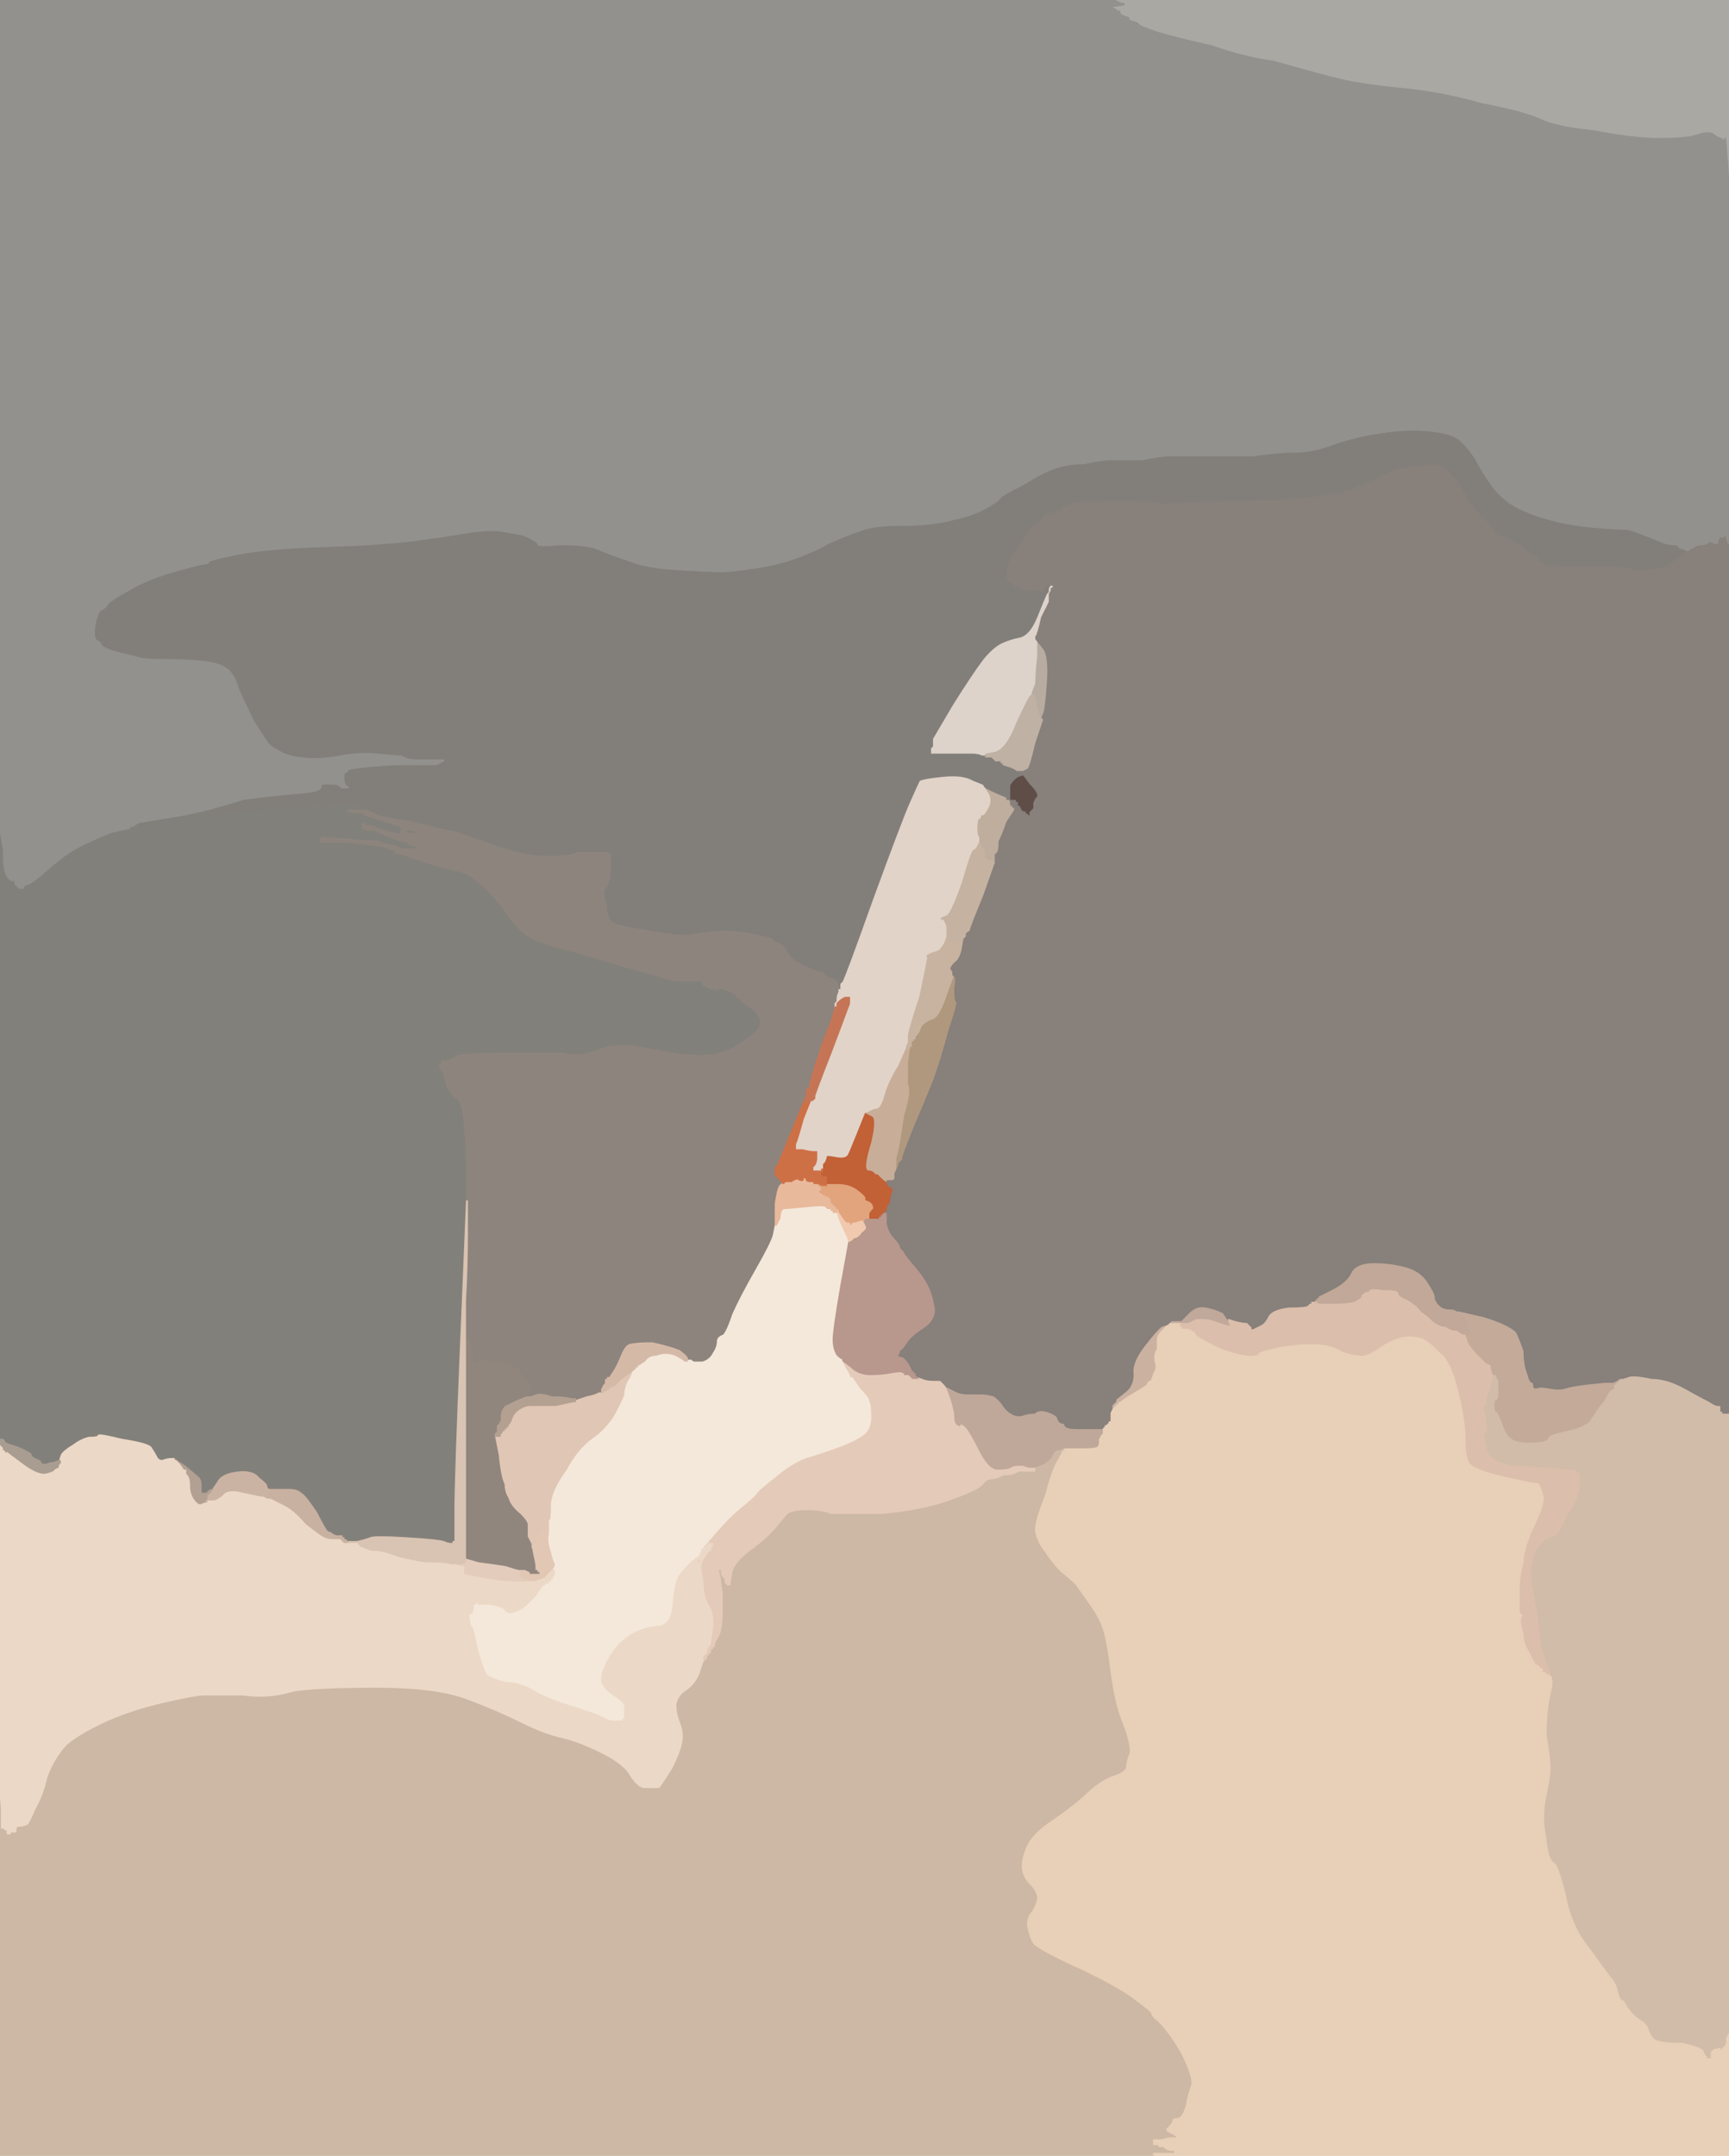
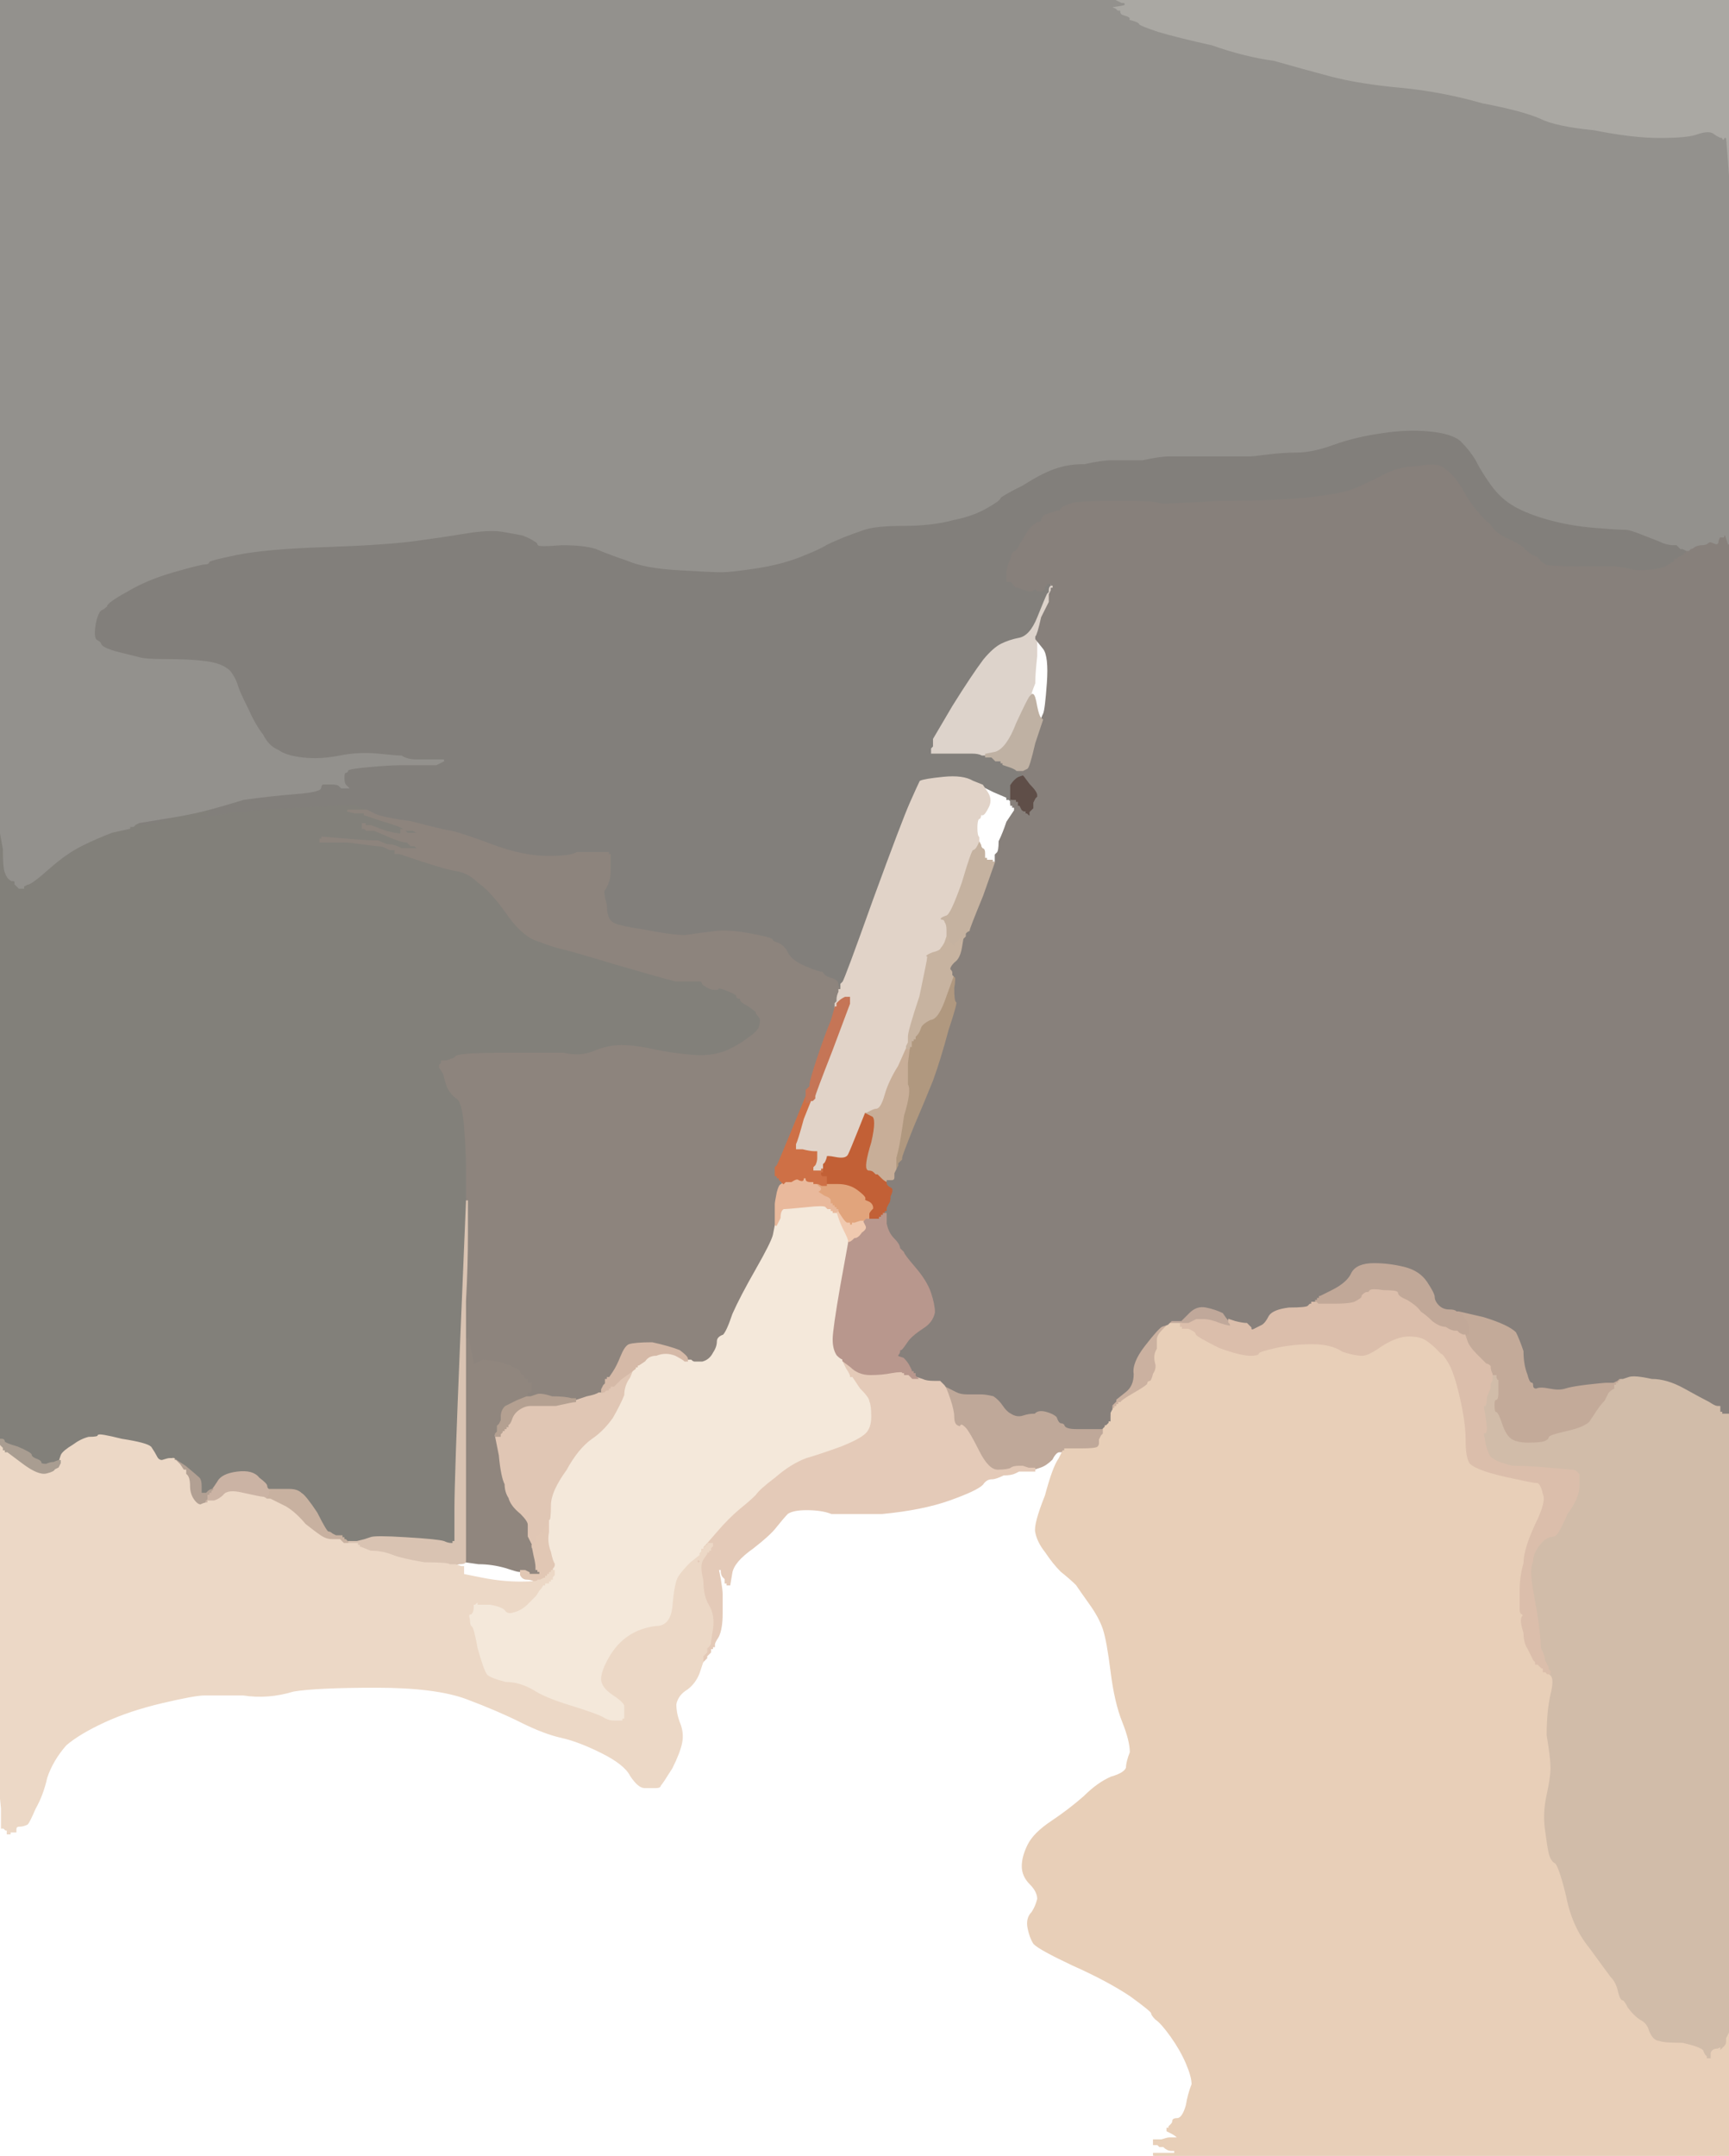
<svg xmlns="http://www.w3.org/2000/svg" width="896" height="1117">
  <path style="opacity:1;fill:#C3AA99;fill-rule:evenodd;stroke:#C3AA99;stroke-width:1px;stroke-linecap:butt;stroke-linejoin:miter;stroke-opacity:1;" d="M 758 682 L 756 679 L 769 682 Q 782 686 786 690 Q 788 694 790 700 Q 790 707 792 712 Q 793 716 794 716 Q 795 716 795 718 Q 795 719 796 719 Q 798 718 803 719 Q 808 720 811 719 Q 814 718 822 717 Q 831 716 832 716 L 834 716 L 835 716 L 836 716 L 838 715 L 839 714 L 840 714 L 841 714 L 841 714 L 840 715 L 840 715 L 840 716 L 840 716 L 840 716 L 839 716 L 839 716 L 839 717 L 838 717 L 838 717 L 838 718 L 838 718 L 838 718 L 837 718 L 837 718 L 837 719 L 838 719 L 838 719 L 838 720 L 837 720 Q 836 720 834 722 Q 833 724 832 726 Q 830 728 828 732 Q 824 737 821 739 Q 818 741 810 742 Q 803 744 803 745 Q 803 746 801 747 Q 799 748 792 748 Q 786 748 783 746 Q 780 744 778 738 Q 776 732 775 732 Q 774 732 774 728 Q 774 725 775 725 Q 776 725 776 722 L 776 718 L 776 716 L 776 715 L 776 715 L 776 716 L 776 716 L 776 716 L 775 714 L 775 713 L 774 713 L 773 713 L 773 712 Q 772 710 772 708 Q 771 707 770 707 Q 769 706 765 702 Q 761 698 760 695 L 759 692 L 759 692 L 759 692 L 760 691 L 761 691 L 761 688 Q 760 686 760 685 Q 759 684 758 682 z  " />
  <path style="opacity:1;fill:#C0A89A;fill-rule:evenodd;stroke:#C0A89A;stroke-width:1px;stroke-linecap:butt;stroke-linejoin:miter;stroke-opacity:1;" d="M 637 684 L 637 684 L 637 685 Q 638 686 639 686 Q 640 687 640 688 Q 640 689 639 688 Q 638 688 632 686 Q 627 684 624 684 L 620 684 L 618 685 L 616 686 L 614 686 L 612 686 L 609 686 L 606 686 L 606 686 L 605 686 L 605 686 L 605 686 L 606 685 L 607 684 L 610 684 L 612 684 L 616 680 Q 620 676 625 677 Q 630 678 634 680 Q 636 683 637 684 z  " />
  <path style="opacity:1;fill:#90867E;fill-rule:evenodd;stroke:#90867E;stroke-width:1px;stroke-linecap:butt;stroke-linejoin:miter;stroke-opacity:1;" d="M 242 690 L 242 686 L 243 691 Q 244 696 244 696 Q 244 696 245 701 L 246 706 L 246 706 L 246 706 L 250 704 Q 254 704 262 706 Q 269 709 270 710 Q 270 712 271 712 Q 272 712 272 713 Q 272 714 273 714 L 274 714 L 274 715 L 274 716 L 275 716 L 276 716 L 276 718 L 276 721 L 275 722 Q 274 722 274 722 L 274 722 L 274 723 L 274 723 L 273 724 L 273 724 L 268 726 Q 264 728 262 729 Q 260 731 260 734 L 260 736 L 259 738 L 258 739 L 258 741 L 258 743 L 258 743 Q 258 743 257 744 L 257 744 L 259 754 Q 260 765 262 769 Q 262 773 264 776 Q 265 780 270 784 Q 274 788 274 790 Q 274 791 274 794 L 274 796 L 275 798 L 276 800 L 276 800 L 276 801 L 277 806 Q 278 810 278 812 L 278 813 L 279 813 L 279 814 L 279 814 L 280 814 L 280 815 L 280 816 L 277 816 L 274 816 L 274 815 Q 274 815 272 814 L 270 814 L 269 814 Q 268 814 262 812 Q 255 810 248 810 L 241 809 L 241 808 L 241 808 L 241 750 L 241 693 L 241 693 L 242 693 L 242 690 z  " />
-   <path style="opacity:1;fill:#BFAD9D;fill-rule:evenodd;stroke:#BFAD9D;stroke-width:1px;stroke-linecap:butt;stroke-linejoin:miter;stroke-opacity:1;" d="M 511 410 L 509 407 L 515 410 Q 522 413 522 413 L 522 414 L 522 414 L 522 414 L 523 414 L 523 414 L 524 415 L 524 415 L 524 415 L 524 416 L 524 416 L 525 416 L 525 416 L 525 416 L 526 417 L 526 417 L 526 418 L 526 420 L 522 426 Q 520 432 518 436 Q 518 441 517 442 L 516 443 L 516 445 L 516 447 L 515 447 L 515 447 L 514 447 L 514 446 L 512 446 L 511 446 L 511 445 L 510 445 L 510 445 L 510 444 L 510 444 L 510 444 L 510 442 Q 510 440 509 440 Q 508 439 508 438 L 507 436 L 507 434 Q 506 433 506 429 Q 506 425 507 424 Q 508 424 508 422 Q 508 421 509 422 Q 510 422 512 418 Q 514 414 511 410 z  " />
  <path style="opacity:1;fill:#BFA899;fill-rule:evenodd;stroke:#BFA899;stroke-width:1px;stroke-linecap:butt;stroke-linejoin:miter;stroke-opacity:1;" d="M 489 718 L 487 716 L 490 718 Q 494 720 496 721 Q 498 722 501 722 Q 504 722 508 722 Q 511 722 515 723 Q 518 725 520 728 Q 522 731 524 732 Q 527 734 530 733 Q 533 732 536 732 Q 538 730 542 731 Q 546 732 548 734 Q 549 737 550 737 Q 551 737 552 738 Q 552 740 558 740 Q 565 740 568 740 Q 570 740 570 740 L 570 740 L 571 739 L 572 738 L 572 738 L 572 738 L 572 737 L 572 737 L 573 737 L 573 736 L 574 736 L 575 736 L 575 737 L 574 738 L 574 738 L 574 738 L 574 739 L 574 739 L 573 739 L 573 740 L 573 740 L 572 740 L 572 742 L 572 743 L 571 744 L 570 746 L 570 748 Q 570 749 569 750 Q 568 751 560 751 L 552 751 L 552 751 Q 552 751 551 752 L 551 752 L 549 752 Q 547 752 545 756 Q 542 759 539 760 L 536 761 L 533 761 L 530 760 L 528 760 Q 525 760 524 761 Q 522 762 517 762 Q 512 762 507 752 Q 502 742 500 740 Q 498 738 498 739 Q 498 740 496 739 Q 494 738 494 734 Q 494 731 492 725 Q 490 719 489 718 z  " />
  <path style="opacity:1;fill:#C26036;fill-rule:evenodd;stroke:#C26036;stroke-width:1px;stroke-linecap:butt;stroke-linejoin:miter;stroke-opacity:1;" d="M 444 586 L 448 576 L 448 576 L 448 576 L 452 578 Q 455 579 452 592 Q 448 605 450 606 Q 452 606 453 607 L 454 608 L 454 608 L 454 608 L 455 608 L 455 608 L 457 610 Q 459 612 460 612 L 460 612 L 460 612 Q 460 612 460 613 L 461 613 L 462 616 Q 464 618 462 620 Q 462 623 461 624 L 460 626 L 460 627 L 460 628 L 459 628 L 459 629 L 459 629 L 458 629 L 458 629 L 458 630 L 458 630 L 458 630 L 457 630 L 457 630 L 457 631 L 456 631 L 456 631 L 456 632 L 454 632 L 452 632 L 451 632 L 450 632 L 450 632 L 450 632 L 450 631 L 450 630 L 450 629 Q 450 628 452 626 Q 452 624 450 623 Q 447 622 448 621 Q 448 620 444 617 Q 440 614 434 614 L 428 614 L 428 614 Q 428 613 427 613 L 427 613 L 427 612 L 428 611 L 428 611 L 428 610 L 427 610 L 426 610 L 425 609 L 424 608 L 424 608 L 424 608 L 425 608 L 425 608 L 425 607 L 426 607 L 426 606 L 426 605 L 426 604 L 426 603 L 427 602 Q 428 600 428 599 Q 428 598 433 599 Q 438 600 439 598 Q 440 596 444 586 z  " />
-   <path style="opacity:1;fill:#CCB8A4;fill-rule:evenodd;stroke:#CCB8A4;stroke-width:1px;stroke-linecap:butt;stroke-linejoin:miter;stroke-opacity:1;" d="M 551 751 L 552 751 L 552 752 Q 552 753 550 755 Q 548 757 542 774 Q 536 790 537 794 Q 538 799 542 804 Q 546 810 550 814 Q 555 818 558 821 Q 560 824 565 831 Q 570 838 572 844 Q 574 850 576 866 Q 578 882 582 892 Q 586 902 586 908 Q 584 913 584 916 Q 583 919 576 921 Q 569 924 562 931 Q 554 938 545 944 Q 536 950 533 956 Q 530 962 530 967 Q 530 972 534 976 Q 538 980 538 984 Q 537 988 535 991 Q 532 994 533 999 Q 534 1004 536 1007 Q 539 1010 556 1018 Q 574 1026 586 1034 Q 597 1042 597 1043 Q 597 1044 599 1046 Q 602 1048 607 1055 Q 612 1062 615 1069 Q 618 1076 618 1080 Q 616 1085 615 1091 Q 613 1098 610 1098 Q 608 1098 608 1099 Q 608 1100 607 1101 L 606 1102 L 606 1102 L 606 1102 L 606 1103 L 606 1103 L 605 1103 L 605 1104 L 607 1105 Q 609 1106 610 1107 L 612 1108 L 610 1108 L 608 1108 L 608 1108 L 607 1108 L 606 1108 Q 605 1108 602 1109 L 598 1109 L 598 1110 L 598 1111 L 600 1111 L 601 1112 L 603 1112 Q 605 1114 607 1114 L 609 1114 L 609 1115 L 610 1115 L 610 1115 L 610 1116 L 604 1116 L 598 1116 L 598 1117 L 598 1117 L 299 1117 L 0 1117 L 0 1022 L 0 927 L 0 927 L 0 927 L 1 937 L 1 947 L 2 947 L 3 948 L 3 948 L 4 948 L 4 949 L 4 950 L 5 950 L 5 950 L 5 949 L 6 949 L 6 949 L 6 948 L 6 948 L 6 948 L 7 948 L 7 948 L 7 949 L 8 949 L 8 948 Q 8 946 10 946 Q 12 946 14 945 Q 15 944 18 937 Q 22 930 24 921 Q 27 912 34 904 Q 41 898 54 892 Q 67 886 84 882 Q 101 878 106 878 Q 112 878 126 878 Q 139 880 152 876 Q 164 874 195 874 Q 226 874 242 880 Q 258 886 270 892 Q 282 898 291 900 Q 300 902 312 908 Q 324 914 327 919 Q 330 924 332 925 Q 333 926 334 926 L 336 926 L 338 926 L 339 926 L 340 926 Q 342 926 342 925 Q 343 924 348 916 Q 352 908 353 903 Q 354 898 352 893 Q 350 888 350 883 Q 351 878 356 875 Q 360 872 362 867 L 364 861 L 364 861 L 364 861 L 365 860 L 366 859 L 366 859 L 366 858 L 366 858 L 366 858 L 367 857 L 368 856 L 368 855 L 368 854 L 369 854 L 369 854 L 369 853 L 370 853 L 370 852 Q 370 851 372 848 Q 374 844 374 836 Q 374 827 374 826 Q 374 824 373 818 L 372 813 L 373 813 L 373 812 L 373 812 L 374 812 L 374 811 L 374 810 L 375 810 L 376 810 L 376 811 L 376 812 L 375 812 L 375 812 L 375 813 L 374 813 L 374 814 Q 374 816 375 817 L 376 818 L 376 819 L 376 820 L 377 820 L 377 820 L 377 821 L 378 821 L 379 815 Q 380 809 390 802 Q 399 795 402 791 Q 406 786 408 784 Q 411 782 418 782 Q 426 782 431 784 Q 436 784 457 784 Q 478 782 492 777 Q 506 772 509 769 Q 511 766 514 766 Q 516 766 520 764 Q 524 764 526 763 L 528 762 L 532 762 L 536 762 L 536 761 L 536 761 L 539 760 Q 542 759 545 756 Q 547 752 548 752 Q 550 752 551 751 z  " />
  <path style="opacity:1;fill:#E1A47C;fill-rule:evenodd;stroke:#E1A47C;stroke-width:1px;stroke-linecap:butt;stroke-linejoin:miter;stroke-opacity:1;" d="M 421 613 L 421 612 L 422 612 Q 423 612 425 613 L 427 613 L 427 613 Q 427 614 428 614 L 428 614 L 434 614 Q 440 614 444 617 Q 448 620 448 621 Q 447 622 450 623 Q 452 624 452 626 Q 450 628 450 629 L 450 630 L 450 631 L 450 632 L 450 632 Q 450 632 449 632 L 448 633 L 446 633 L 443 634 L 443 634 L 442 634 L 442 635 L 442 636 L 441 636 L 441 636 L 441 635 L 440 635 L 440 635 L 440 634 L 439 634 Q 438 634 436 631 L 434 628 L 434 628 L 434 627 L 433 627 L 433 626 L 433 626 L 432 626 L 432 626 L 432 626 L 432 625 L 432 625 L 431 625 L 431 624 L 431 624 L 430 624 L 430 624 L 430 624 L 430 623 L 430 623 L 430 622 Q 430 621 427 620 L 424 618 L 423 618 L 423 618 L 424 617 Q 426 616 424 615 Q 421 614 421 613 z  " />
  <path style="opacity:1;fill:#827F7B;fill-rule:evenodd;stroke:#827F7B;stroke-width:1px;stroke-linecap:butt;stroke-linejoin:miter;stroke-opacity:1;" d="M 867 282 L 869 282 L 870 283 L 871 284 L 871 284 L 872 284 L 872 284 L 872 284 L 874 285 L 875 285 L 875 286 L 874 286 L 874 286 L 874 286 L 874 287 L 874 287 L 873 287 L 873 288 L 873 288 L 872 288 L 872 288 L 872 288 L 870 289 L 869 290 L 869 290 L 868 290 L 868 290 L 868 290 L 868 291 Q 868 291 863 294 Q 858 296 848 296 Q 839 294 837 294 Q 835 294 819 294 Q 803 294 801 293 Q 799 292 798 291 Q 797 289 794 288 Q 791 286 789 284 Q 787 282 780 279 Q 774 276 772 272 Q 769 270 766 266 Q 762 262 757 253 Q 752 245 748 243 Q 745 240 735 242 Q 725 242 716 247 Q 706 252 701 254 Q 696 256 680 258 Q 663 260 632 260 Q 601 262 600 261 Q 598 260 580 260 Q 561 260 556 261 Q 550 263 550 264 Q 550 265 548 265 Q 545 266 542 267 Q 540 268 540 270 Q 539 271 538 271 Q 536 272 534 274 Q 532 277 529 282 Q 527 286 526 286 Q 525 286 524 290 Q 522 294 522 298 L 522 301 L 523 301 Q 524 301 525 302 Q 526 304 527 304 Q 528 304 530 305 Q 533 306 534 306 Q 535 306 536 305 Q 536 304 537 305 Q 537 306 538 306 Q 539 306 539 305 Q 539 304 540 304 L 541 304 L 541 303 L 542 303 L 542 303 L 542 302 L 543 302 L 544 302 L 545 302 L 546 302 L 546 302 L 546 302 L 545 302 L 545 302 L 545 303 L 545 303 L 545 304 L 545 305 L 545 305 L 544 305 L 544 306 L 544 307 L 543 308 Q 542 310 538 320 Q 534 330 528 331 Q 523 332 519 334 Q 515 336 510 342 Q 504 350 494 366 L 484 383 L 484 385 L 484 387 L 483 388 L 483 390 L 484 390 L 485 390 L 493 390 Q 501 390 504 390 Q 507 390 509 391 L 511 391 L 511 391 L 511 392 L 512 392 L 514 392 L 515 393 L 516 394 L 518 394 L 519 394 L 519 395 L 520 395 L 520 395 L 520 396 L 523 397 Q 526 398 527 399 L 528 399 L 528 399 L 528 400 L 528 400 L 528 400 L 529 400 L 529 400 L 530 401 L 531 402 L 531 402 L 531 402 L 528 403 Q 526 404 524 407 Q 524 410 524 410 Q 524 411 524 412 L 524 413 L 524 413 L 524 414 L 525 414 L 526 414 L 526 415 L 526 415 L 527 415 L 527 416 L 527 416 L 528 416 L 528 417 L 528 418 L 527 418 L 526 418 L 526 417 L 526 417 L 526 417 L 525 416 L 525 416 L 525 416 L 524 416 L 524 416 L 524 415 L 524 415 L 524 415 L 523 414 L 523 414 L 522 414 L 522 414 L 522 414 L 522 413 Q 522 413 515 410 L 509 407 L 504 405 Q 499 402 489 403 Q 479 404 477 405 Q 476 407 472 416 Q 468 425 453 466 Q 438 508 437 509 L 436 510 L 436 512 L 436 513 L 435 513 L 435 513 L 435 512 L 434 511 L 434 510 Q 434 508 430 507 Q 427 506 426 504 Q 424 504 417 501 Q 410 498 408 494 Q 406 490 403 489 Q 400 488 400 487 Q 399 486 388 484 Q 377 482 370 483 Q 362 484 355 485 Q 348 485 333 482 Q 319 480 317 478 Q 314 476 314 469 Q 312 462 313 461 Q 314 460 315 457 Q 316 455 316 450 L 316 446 L 316 444 L 316 443 L 315 443 L 315 442 L 312 442 Q 309 442 306 442 Q 302 442 299 442 Q 296 444 284 444 Q 271 444 255 438 Q 239 432 234 431 Q 228 430 213 426 Q 198 424 194 422 L 190 420 L 190 420 Q 190 420 184 418 Q 178 418 154 419 Q 131 420 118 422 L 106 424 L 104 424 L 102 424 L 102 423 L 102 422 L 104 422 L 107 422 L 107 421 L 108 421 L 108 421 L 108 420 L 106 420 L 105 420 L 91 424 Q 77 428 74 428 L 70 428 L 68 429 L 67 429 L 67 429 L 67 428 L 68 428 L 69 428 L 70 427 L 72 426 L 84 424 Q 97 422 105 420 Q 113 418 126 414 Q 140 412 153 411 Q 166 410 166 408 Q 166 407 167 406 Q 168 406 172 406 Q 175 406 176 407 L 177 408 L 178 408 L 180 408 L 179 407 Q 178 406 178 403 Q 178 400 179 400 Q 180 400 180 399 Q 180 398 191 397 Q 202 396 208 396 L 215 396 L 218 396 L 220 396 L 222 396 L 224 396 L 223 395 L 222 394 L 222 394 L 222 394 L 221 394 L 221 394 L 216 394 Q 211 394 208 392 Q 206 392 196 391 Q 186 390 176 392 Q 166 394 157 393 Q 148 392 144 389 Q 139 387 136 381 Q 132 376 126 366 Q 121 356 122 356 Q 124 357 122 353 Q 121 350 118 347 Q 115 344 106 343 Q 98 342 86 342 Q 75 342 72 341 Q 68 340 60 338 Q 53 336 52 334 Q 52 333 50 332 Q 48 331 49 324 Q 50 318 52 316 Q 54 315 55 314 Q 55 312 66 306 Q 76 300 90 296 Q 104 292 106 292 Q 108 292 108 291 Q 108 290 123 287 Q 138 284 168 283 Q 198 282 214 280 Q 229 278 241 276 Q 253 274 260 275 Q 266 276 271 277 Q 276 279 277 280 Q 279 281 279 282 Q 279 283 291 282 Q 303 282 309 284 Q 316 287 325 290 Q 334 294 352 295 Q 369 296 374 296 Q 379 296 392 294 Q 405 292 415 288 Q 425 284 428 282 Q 432 280 437 278 Q 442 276 448 274 Q 454 272 468 272 Q 483 272 494 269 Q 504 267 511 263 Q 518 259 518 258 Q 518 257 530 251 Q 541 244 548 242 Q 554 240 562 240 Q 571 238 576 238 Q 582 238 592 238 Q 601 236 606 236 Q 611 236 628 236 Q 646 236 648 236 Q 649 236 657 235 Q 665 234 672 234 Q 680 234 691 230 Q 702 226 716 224 Q 729 222 740 223 Q 752 224 757 228 Q 762 233 765 238 Q 768 244 773 251 Q 778 258 785 262 Q 792 266 803 269 Q 814 272 826 273 Q 838 274 842 274 Q 845 274 852 277 Q 860 280 862 281 Q 865 282 867 282 z  " />
  <path style="opacity:1;fill:#5F4E48;fill-rule:evenodd;stroke:#5F4E48;stroke-width:1px;stroke-linecap:butt;stroke-linejoin:miter;stroke-opacity:1;" d="M 528 403 L 531 402 L 534 406 Q 538 410 538 412 L 538 413 L 537 414 L 536 416 L 536 418 L 536 419 L 535 420 L 534 421 L 534 422 L 534 423 L 533 423 L 532 422 L 532 422 L 532 422 L 531 422 L 531 422 L 531 421 Q 530 421 529 420 L 528 418 L 528 418 Q 528 417 527 417 L 527 417 L 527 416 L 526 416 L 526 416 L 526 416 L 526 416 L 526 415 L 525 415 L 525 415 L 525 414 Q 524 414 524 414 L 524 414 L 524 413 L 524 413 L 524 412 Q 524 411 524 410 Q 524 410 524 407 Q 526 404 528 403 z  " />
  <path style="opacity:1;fill:#CBB1A0;fill-rule:evenodd;stroke:#CBB1A0;stroke-width:1px;stroke-linecap:butt;stroke-linejoin:miter;stroke-opacity:1;" d="M 602 687 L 605 686 L 606 686 L 606 686 L 603 689 Q 600 692 600 694 Q 600 696 600 699 Q 598 702 599 706 Q 600 709 598 712 Q 597 716 596 716 Q 595 716 595 717 Q 595 718 588 722 Q 581 726 581 727 L 580 727 L 580 727 L 580 728 L 580 728 L 580 728 L 579 728 L 579 728 L 579 729 L 578 729 L 578 729 L 578 730 L 578 730 L 578 730 L 577 730 L 577 730 L 577 731 L 576 731 L 576 732 L 576 734 L 575 734 L 575 734 L 575 732 L 576 730 L 576 729 L 576 728 L 577 727 L 578 726 L 578 726 L 578 726 L 578 725 Q 578 725 583 721 Q 587 718 587 712 Q 586 706 593 697 Q 600 688 602 687 z  " />
  <path style="opacity:1;fill:#C1A898;fill-rule:evenodd;stroke:#C1A898;stroke-width:1px;stroke-linecap:butt;stroke-linejoin:miter;stroke-opacity:1;" d="M 755 679 L 756 679 L 758 682 Q 759 684 760 685 Q 760 686 761 688 L 761 691 L 760 691 L 759 692 L 759 692 L 759 692 L 758 692 L 758 692 L 756 691 L 755 690 L 754 690 Q 752 690 749 688 Q 746 688 742 685 Q 739 682 736 680 Q 734 677 729 674 Q 724 672 724 670 Q 724 669 717 669 Q 711 668 710 669 Q 710 670 709 670 Q 708 670 708 672 Q 708 673 704 675 Q 699 676 692 676 L 684 676 L 684 676 L 684 676 L 683 676 L 683 676 L 682 676 L 681 676 L 681 676 L 680 676 L 680 676 L 680 676 L 679 677 L 678 677 L 678 676 L 678 675 L 679 675 L 679 674 L 680 674 L 681 674 L 681 673 L 682 673 L 682 673 L 682 672 L 682 672 L 682 672 L 683 672 L 683 672 L 683 671 L 684 671 L 690 668 Q 698 664 700 659 Q 703 654 712 654 Q 720 654 728 656 Q 736 658 740 664 Q 744 670 744 672 Q 744 674 746 676 Q 748 678 751 678 Q 754 678 755 679 z  " />
  <path style="opacity:1;fill:#B0987F;fill-rule:evenodd;stroke:#B0987F;stroke-width:1px;stroke-linecap:butt;stroke-linejoin:miter;stroke-opacity:1;" d="M 490 516 L 494 505 L 495 506 Q 496 506 495 512 Q 495 519 496 519 Q 497 519 492 534 Q 488 549 484 560 Q 480 570 474 584 Q 468 599 468 600 L 468 601 L 467 602 L 466 603 L 466 603 L 466 604 L 466 604 L 466 604 L 465 606 L 464 608 L 464 608 L 464 609 L 464 609 L 464 609 L 464 608 L 464 607 L 464 607 L 464 606 L 464 606 L 464 606 L 464 603 L 464 600 L 464 600 Q 464 600 465 596 Q 466 592 468 578 Q 472 565 470 562 Q 470 559 470 551 L 471 543 L 471 542 L 472 542 L 472 540 L 472 539 L 473 539 L 473 538 L 473 538 L 474 538 L 474 538 L 474 538 L 474 537 L 474 537 L 475 536 Q 476 535 477 532 Q 478 530 482 528 Q 486 528 490 516 z  " />
-   <path style="opacity:1;fill:#E3CCBB;fill-rule:evenodd;stroke:#E3CCBB;stroke-width:1px;stroke-linecap:butt;stroke-linejoin:miter;stroke-opacity:1;" d="M 240 809 L 241 808 L 248 810 Q 256 811 262 812 Q 268 814 269 814 L 270 814 L 270 816 Q 271 818 273 818 Q 275 818 277 819 L 279 819 L 279 819 Q 279 820 270 820 Q 260 820 250 818 L 240 816 L 240 815 L 240 815 L 239 815 L 239 814 L 239 814 L 240 814 L 240 813 L 240 812 L 239 812 L 239 812 L 236 811 L 234 811 L 234 811 Q 234 810 237 810 Q 240 810 240 809 z  " />
  <path style="opacity:1;fill:#E0C6B4;fill-rule:evenodd;stroke:#E0C6B4;stroke-width:1px;stroke-linecap:butt;stroke-linejoin:miter;stroke-opacity:1;" d="M 326 710 L 331 707 L 328 710 Q 326 714 324 721 Q 322 728 318 735 Q 313 742 307 746 Q 300 751 294 762 Q 286 773 286 780 Q 286 788 285 788 L 285 788 L 284 790 Q 282 792 282 794 L 282 795 L 281 795 L 281 796 L 280 796 L 280 796 L 280 795 L 280 795 L 279 796 L 278 797 L 278 798 L 278 799 L 277 800 L 276 801 L 276 801 L 276 801 L 276 800 L 276 800 L 275 798 L 274 796 L 274 794 Q 274 791 274 790 Q 274 788 270 784 Q 265 780 264 776 Q 262 773 262 769 Q 260 765 259 754 L 257 744 L 258 744 Q 258 744 258 743 L 258 743 L 258 743 Q 259 742 259 742 L 260 742 L 260 742 L 260 742 L 260 741 L 260 741 L 261 741 L 261 740 L 261 740 L 262 740 L 262 740 L 262 740 L 262 739 L 262 739 L 263 739 L 263 738 L 263 738 Q 264 738 265 735 Q 266 732 269 730 Q 272 728 275 728 Q 278 728 288 728 Q 297 726 298 726 L 298 725 L 304 723 Q 309 722 310 721 L 312 721 L 313 721 L 314 720 L 314 720 L 314 720 L 315 720 L 315 720 L 315 719 L 316 719 L 316 719 L 316 718 L 317 718 L 318 718 L 319 717 L 320 716 L 320 716 Q 320 716 321 715 Q 322 714 326 710 z  " />
  <path style="opacity:1;fill:#E1C7B4;fill-rule:evenodd;stroke:#E1C7B4;stroke-width:1px;stroke-linecap:butt;stroke-linejoin:miter;stroke-opacity:1;" d="M 284 790 L 285 788 L 285 794 Q 284 799 286 804 Q 287 809 288 810 Q 288 810 288 811 Q 288 812 287 813 L 287 814 L 287 814 L 286 814 L 286 815 L 286 816 L 286 816 Q 286 816 285 816 L 285 817 L 285 817 Q 284 817 284 818 L 284 818 L 284 818 Q 284 818 283 818 L 283 819 L 281 819 L 279 819 L 277 819 Q 275 818 273 818 Q 271 818 270 816 L 270 814 L 272 814 Q 274 815 274 815 L 274 816 L 277 816 L 280 816 L 280 815 L 280 814 L 279 814 L 279 814 L 279 813 L 278 813 L 278 812 Q 278 810 277 806 L 276 801 L 276 801 L 276 801 L 277 800 L 278 799 L 278 798 L 278 797 L 279 796 L 280 795 L 280 795 L 280 796 L 280 796 L 281 796 L 281 795 L 282 795 L 282 794 Q 282 792 284 790 z  " />
  <path style="opacity:1;fill:#82807A;fill-rule:evenodd;stroke:#82807A;stroke-width:1px;stroke-linecap:butt;stroke-linejoin:miter;stroke-opacity:1;" d="M 190 420 L 190 420 L 189 420 Q 188 421 189 421 L 189 422 L 198 425 Q 208 428 209 429 L 210 430 L 211 430 L 212 430 L 212 430 L 213 430 L 213 430 L 214 430 L 214 430 L 214 430 L 216 431 L 217 432 L 214 432 L 211 432 L 210 431 L 209 430 L 209 430 L 208 430 L 208 431 Q 208 432 212 433 Q 216 434 214 434 Q 211 434 202 432 L 192 428 L 190 428 L 189 428 L 189 427 L 188 427 L 188 428 L 188 429 L 189 429 L 190 430 L 192 430 L 194 430 L 201 433 Q 208 436 210 436 L 211 436 L 212 437 L 213 438 L 214 438 L 215 438 L 216 439 L 217 440 L 216 440 Q 215 440 217 441 Q 218 442 214 441 L 210 440 L 209 440 L 208 440 L 206 439 L 203 438 L 202 438 L 200 438 L 201 439 L 202 440 L 204 440 L 205 440 L 205 441 L 205 442 L 206 442 L 207 442 L 219 446 Q 231 450 237 451 Q 243 452 248 457 Q 254 461 262 472 Q 270 484 278 487 Q 286 490 290 491 Q 295 492 318 499 Q 342 506 350 508 Q 358 508 359 508 Q 360 508 362 508 Q 364 508 364 509 Q 364 510 368 512 Q 372 513 372 512 Q 372 511 377 513 Q 382 515 382 516 Q 382 517 383 517 Q 384 517 384 518 Q 384 519 388 521 Q 392 524 392 524 Q 392 525 393 526 Q 395 528 394 531 Q 394 534 388 538 Q 383 542 376 545 Q 368 548 358 547 Q 347 546 338 544 Q 329 542 322 542 Q 315 542 308 545 Q 301 548 292 546 Q 284 546 260 546 Q 236 546 236 548 Q 235 549 234 549 Q 232 550 230 550 L 229 550 L 229 551 L 228 552 L 228 552 L 228 552 L 228 553 L 228 553 L 230 556 Q 231 560 232 563 Q 234 567 237 569 Q 240 571 241 584 Q 242 597 242 606 Q 242 616 242 619 L 242 622 L 242 622 L 242 622 L 239 694 Q 236 766 236 782 L 236 799 L 235 799 L 235 800 L 234 800 Q 232 800 230 799 Q 227 798 210 797 Q 194 796 192 797 L 189 798 L 185 799 L 181 799 L 180 799 L 179 798 L 179 798 L 178 798 L 178 798 L 178 798 L 178 797 L 178 797 L 177 797 L 177 796 L 176 796 L 174 796 L 172 795 Q 171 794 170 794 Q 169 794 164 784 Q 158 775 156 774 Q 154 772 151 772 Q 148 772 144 772 L 139 773 L 139 772 L 139 772 L 139 772 Q 138 771 138 770 Q 138 769 134 766 Q 131 762 123 763 Q 115 764 113 768 L 111 771 L 111 771 Q 110 771 110 772 L 110 773 L 108 773 L 107 774 L 106 774 L 104 774 L 104 770 Q 104 767 103 766 Q 102 765 97 761 L 91 757 L 91 756 Q 90 756 90 756 L 90 756 L 88 756 Q 87 756 84 757 Q 82 757 81 755 Q 80 753 78 750 Q 76 748 63 746 Q 51 743 51 744 Q 51 745 46 745 Q 42 746 38 749 Q 33 752 32 754 L 31 757 L 31 757 Q 30 757 28 758 Q 26 758 24 759 Q 21 759 21 758 Q 21 757 18 756 Q 16 755 16 754 Q 16 753 8 750 L 1 747 L 1 746 Q 0 746 0 746 L 0 746 L 0 588 L 0 429 L 0 429 L 0 429 L 2 440 Q 2 450 3 452 Q 4 455 6 456 Q 8 456 8 457 L 8 458 L 9 459 L 10 460 L 10 460 L 10 460 L 10 460 L 11 460 L 11 460 L 12 460 L 12 460 L 12 460 L 12 459 Q 12 459 14 458 Q 16 458 25 450 Q 34 442 42 438 Q 50 434 58 431 L 67 429 L 68 429 L 70 428 L 74 428 Q 77 428 91 424 L 105 420 L 106 420 L 108 420 L 108 421 L 108 421 L 107 421 L 107 422 L 106 422 Q 104 422 104 423 L 104 424 L 105 424 L 106 424 L 118 422 Q 131 420 154 419 Q 178 418 184 418 Q 190 420 190 420 z  M 182 421 L 180 420 L 183 420 Q 186 420 186 421 Q 186 422 185 422 Q 185 422 182 421 z  M 167 435 L 167 434 L 179 435 Q 191 436 194 436 Q 198 438 191 437 Q 184 436 175 436 L 166 436 L 166 435 L 166 435 L 167 435 z  M 212 439 Q 212 439 213 439 Q 213 440 212 440 L 212 440 L 212 439 z  " />
  <path style="opacity:1;fill:#E8CFB8;fill-rule:evenodd;stroke:#E8CFB8;stroke-width:1px;stroke-linecap:butt;stroke-linejoin:miter;stroke-opacity:1;" d="M 603 689 L 606 686 L 609 686 L 612 686 L 612 686 L 612 686 L 612 687 L 612 687 L 613 687 L 613 688 L 614 688 L 616 688 L 618 689 Q 620 690 620 691 Q 620 692 632 698 Q 644 703 644 702 Q 644 701 648 702 Q 652 702 652 701 Q 652 700 661 698 Q 670 696 680 696 Q 690 696 696 700 Q 702 702 706 702 Q 709 702 716 697 Q 724 692 730 692 Q 736 692 739 694 Q 742 696 744 698 Q 746 700 747 701 Q 748 701 751 706 Q 754 711 757 724 Q 760 737 760 746 Q 760 755 762 758 Q 764 760 770 762 Q 776 764 786 766 Q 795 768 797 768 Q 799 769 800 774 Q 802 778 796 790 Q 790 803 790 810 Q 788 817 788 824 Q 788 832 788 834 Q 788 836 789 836 Q 790 837 789 838 Q 788 840 790 846 Q 790 851 792 854 Q 794 858 795 860 L 796 861 L 796 861 L 796 862 L 796 862 L 796 862 L 797 862 L 797 862 L 798 863 L 799 864 L 799 864 L 800 864 L 800 864 Q 800 864 800 865 L 801 865 L 801 865 Q 801 866 802 866 L 802 866 L 802 866 Q 802 866 802 867 L 803 867 L 804 868 Q 806 870 804 878 Q 802 887 802 899 Q 804 911 804 916 Q 804 921 802 930 Q 800 939 801 947 Q 802 955 803 960 Q 804 964 806 965 Q 808 966 812 982 Q 815 998 824 1009 Q 832 1020 835 1024 Q 838 1027 839 1032 Q 840 1036 841 1036 Q 842 1036 844 1040 Q 847 1044 850 1046 Q 854 1048 855 1052 Q 857 1057 860 1057 Q 862 1058 872 1058 Q 881 1060 883 1062 Q 884 1065 885 1065 L 885 1066 L 885 1066 L 886 1066 L 886 1064 Q 886 1063 887 1062 Q 888 1061 890 1061 L 892 1060 L 892 1061 L 892 1061 L 893 1060 Q 894 1059 894 1058 L 894 1056 L 895 1054 L 896 1052 L 896 1052 L 896 1052 L 896 1084 L 896 1117 L 747 1117 L 598 1117 L 598 1117 L 598 1116 L 604 1116 L 610 1116 L 610 1115 L 610 1115 L 609 1115 L 609 1114 L 607 1114 Q 605 1114 603 1112 L 601 1112 L 600 1111 L 598 1111 L 598 1110 L 598 1109 L 602 1109 Q 605 1108 606 1108 L 607 1108 L 608 1108 L 608 1108 L 610 1108 L 612 1108 L 610 1107 Q 609 1106 607 1105 L 605 1104 L 605 1103 L 606 1103 L 606 1103 L 606 1102 L 606 1102 L 606 1102 L 607 1101 Q 608 1100 608 1099 Q 608 1098 610 1098 Q 613 1098 615 1091 Q 616 1085 618 1080 Q 618 1076 615 1069 Q 612 1062 607 1055 Q 602 1048 599 1046 Q 597 1044 597 1043 Q 597 1042 586 1034 Q 574 1026 556 1018 Q 539 1010 536 1007 Q 534 1004 533 999 Q 532 994 535 991 Q 537 988 538 984 Q 538 980 534 976 Q 530 972 530 967 Q 530 962 533 956 Q 536 950 545 944 Q 554 938 562 931 Q 569 924 576 921 Q 583 919 584 916 Q 584 913 586 908 Q 586 902 582 892 Q 578 882 576 866 Q 574 850 572 844 Q 570 838 565 831 Q 560 824 558 821 Q 555 818 550 814 Q 546 810 542 804 Q 538 799 537 794 Q 536 790 542 775 Q 546 760 549 756 L 551 752 L 552 752 Q 552 752 552 751 L 552 751 L 560 751 Q 568 751 569 750 Q 570 749 570 748 L 570 746 L 571 744 L 572 743 L 572 741 L 572 739 L 572 739 Q 573 738 573 738 L 573 738 L 574 738 Q 574 738 574 737 L 574 737 L 574 737 Q 575 736 575 736 L 575 736 L 575 735 L 575 734 L 575 734 L 576 734 L 576 732 L 576 731 L 577 731 L 577 730 L 577 730 L 578 730 L 578 730 L 578 730 L 578 729 L 578 729 L 579 729 L 579 728 L 579 728 L 580 728 L 580 728 L 580 728 L 580 727 L 580 727 L 581 727 Q 581 726 588 722 Q 595 718 595 717 Q 595 716 596 716 Q 597 716 598 712 Q 600 709 599 706 Q 598 702 600 699 Q 600 696 600 694 Q 600 692 603 689 z  " />
  <path style="opacity:1;fill:#C8AE98;fill-rule:evenodd;stroke:#C8AE98;stroke-width:1px;stroke-linecap:butt;stroke-linejoin:miter;stroke-opacity:1;" d="M 465 552 L 469 543 L 470 543 L 471 543 L 470 551 Q 470 559 470 562 Q 472 565 468 578 Q 466 592 465 596 Q 464 600 464 600 L 464 600 L 464 603 L 464 606 L 464 606 L 464 606 L 464 607 L 464 607 L 464 608 L 464 609 L 464 609 L 464 609 L 464 611 Q 463 612 462 613 L 461 613 L 461 612 Q 460 612 460 612 L 460 612 L 460 612 Q 459 612 457 610 L 455 608 L 455 608 L 454 608 L 454 608 L 454 608 L 453 607 Q 452 606 450 606 Q 448 605 452 592 Q 455 579 452 578 L 448 576 L 448 576 L 448 576 L 448 576 L 449 576 L 451 575 Q 453 574 454 574 Q 456 574 458 567 Q 460 560 465 552 z  " />
  <path style="opacity:1;fill:#C8B1A0;fill-rule:evenodd;stroke:#C8B1A0;stroke-width:1px;stroke-linecap:butt;stroke-linejoin:miter;stroke-opacity:1;" d="M 172 795 L 174 796 L 176 796 L 177 796 L 177 797 L 178 797 L 178 797 L 178 798 L 178 798 L 178 798 L 179 798 L 179 798 L 180 799 L 181 799 L 181 800 L 181 800 L 180 800 L 178 800 L 177 799 L 176 798 L 172 798 Q 169 798 166 796 Q 163 794 158 790 Q 153 784 148 781 L 142 778 L 140 777 L 138 777 L 138 776 L 138 776 L 138 775 L 138 774 L 138 773 Q 138 772 139 772 L 139 772 L 142 772 Q 146 772 150 772 Q 154 772 156 774 Q 158 775 164 784 Q 169 794 170 794 Q 171 794 172 795 z  " />
  <path style="opacity:1;fill:#8D847D;fill-rule:evenodd;stroke:#8D847D;stroke-width:1px;stroke-linecap:butt;stroke-linejoin:miter;stroke-opacity:1;" d="M 184 421 L 180 420 L 185 420 L 190 420 L 194 422 Q 198 424 213 426 Q 228 430 234 431 Q 239 432 255 438 Q 271 444 284 444 Q 296 444 299 442 Q 302 442 306 442 Q 309 442 312 442 L 315 442 L 315 443 L 316 443 L 316 444 L 316 446 L 316 450 Q 316 455 315 457 Q 314 460 313 461 Q 312 462 314 469 Q 314 476 317 478 Q 319 480 333 482 Q 348 485 355 485 Q 362 484 370 483 Q 377 482 388 484 Q 399 486 400 487 Q 400 488 403 489 Q 406 490 408 494 Q 410 498 417 501 Q 424 504 426 504 Q 427 506 430 507 Q 434 508 434 510 L 434 511 L 435 512 L 435 513 L 435 514 Q 434 516 434 518 L 434 519 L 433 520 L 433 522 L 431 529 Q 428 536 424 548 Q 420 560 420 562 L 420 563 L 419 564 L 418 565 L 418 566 L 418 568 L 411 585 Q 404 602 403 604 L 402 605 L 402 607 L 402 609 L 403 609 L 403 610 L 403 610 L 404 610 L 404 610 L 404 610 L 404 611 L 404 611 L 405 612 L 406 613 L 406 613 L 406 613 L 405 614 Q 404 614 403 618 Q 402 623 402 624 Q 402 624 402 628 L 402 633 L 402 634 L 402 635 L 401 640 Q 400 644 392 658 Q 384 672 380 681 Q 377 690 375 692 Q 372 693 372 695 Q 372 698 370 701 Q 368 705 364 706 Q 361 706 360 706 Q 359 706 358 705 L 356 705 L 356 704 Q 356 704 355 704 L 355 704 L 355 704 Q 354 703 351 700 Q 347 698 338 696 Q 329 696 326 697 Q 324 698 322 703 Q 320 708 318 711 L 316 714 L 316 714 L 316 714 L 315 714 L 315 714 L 315 715 L 314 715 L 314 716 L 314 717 L 313 718 L 312 720 L 312 720 L 312 721 L 310 721 Q 309 722 304 723 L 298 725 L 296 725 Q 293 724 286 724 Q 280 722 278 723 L 275 724 L 274 724 L 273 724 L 273 724 L 274 723 L 274 723 L 274 722 L 274 722 Q 274 722 275 722 L 276 721 L 276 718 L 276 716 L 275 716 L 274 716 L 274 715 L 274 714 L 273 714 Q 272 714 272 713 Q 272 712 271 712 Q 270 712 270 710 Q 269 709 262 706 Q 254 704 250 704 L 246 706 L 246 706 L 246 706 L 245 701 Q 244 696 244 696 Q 244 696 243 691 L 242 686 L 242 690 L 242 693 L 241 693 L 241 693 L 241 674 Q 242 656 242 639 L 242 622 L 242 619 Q 242 616 242 606 Q 242 597 241 584 Q 240 571 237 569 Q 234 567 232 563 Q 231 560 230 556 L 228 553 L 228 553 L 228 552 L 228 552 L 228 552 L 229 551 L 229 550 L 230 550 Q 232 550 234 549 Q 235 549 236 548 Q 236 546 260 546 Q 284 546 292 546 Q 301 548 308 545 Q 315 542 322 542 Q 329 542 338 544 Q 347 546 358 547 Q 368 548 376 545 Q 383 542 388 538 Q 394 534 394 531 Q 395 528 393 526 Q 392 525 392 524 Q 392 524 388 521 Q 384 519 384 518 Q 384 517 383 517 Q 382 517 382 516 Q 382 515 377 513 Q 372 511 372 512 Q 372 513 368 512 Q 364 510 364 509 Q 364 508 362 508 Q 360 508 359 508 Q 358 508 350 508 Q 342 506 318 499 Q 295 492 290 491 Q 286 490 278 487 Q 270 484 262 472 Q 254 461 248 457 Q 243 452 237 451 Q 231 450 219 446 L 207 442 L 206 442 L 205 442 L 205 441 L 205 440 L 204 440 L 202 440 L 200 439 Q 198 438 196 438 Q 195 438 180 436 L 166 436 L 166 435 L 166 435 L 167 435 L 167 434 L 179 435 Q 191 436 196 436 Q 200 438 202 438 L 203 438 L 206 439 L 208 440 L 209 440 L 210 440 L 212 440 L 213 440 L 213 440 L 212 440 L 212 440 L 212 440 L 213 440 L 214 440 L 216 440 L 217 440 L 216 439 L 215 438 L 214 438 L 213 438 L 212 437 L 211 436 L 210 436 Q 208 436 201 433 L 194 430 L 192 430 L 190 430 L 189 429 L 188 429 L 188 428 L 188 427 L 189 427 L 189 428 L 190 428 L 192 428 L 200 431 Q 208 433 208 432 L 208 430 L 209 430 L 209 430 L 210 431 L 211 432 L 214 432 L 217 432 L 216 431 L 214 430 L 214 430 L 214 430 L 213 430 L 213 430 L 212 430 L 212 430 L 211 430 L 210 430 L 209 429 Q 208 428 198 425 L 189 422 L 189 421 Q 188 421 184 421 z  M 210 434 Q 210 434 213 434 Q 216 434 214 434 Q 211 434 211 434 Q 210 434 210 434 z  M 215 442 Q 215 442 217 442 Q 219 442 218 442 Q 216 442 216 442 Q 216 442 215 442 z  " />
  <path style="opacity:1;fill:#D1BCA9;fill-rule:evenodd;stroke:#D1BCA9;stroke-width:1px;stroke-linecap:butt;stroke-linejoin:miter;stroke-opacity:1;" d="M 890 728 L 892 728 L 892 730 L 892 731 L 893 731 L 893 732 L 893 732 L 894 732 L 894 732 L 894 732 L 894 731 L 894 731 L 895 731 L 895 732 L 896 732 L 896 732 L 896 892 L 896 1052 L 896 1052 L 896 1052 L 895 1054 L 894 1056 L 894 1058 Q 894 1059 893 1060 L 892 1061 L 892 1061 L 892 1060 L 890 1061 Q 888 1061 887 1062 Q 886 1063 886 1064 L 886 1066 L 885 1066 L 885 1066 L 885 1065 Q 884 1065 883 1062 Q 881 1060 872 1058 Q 862 1058 860 1057 Q 857 1057 855 1052 Q 854 1048 850 1046 Q 847 1044 844 1040 Q 842 1036 841 1036 Q 840 1036 839 1032 Q 838 1027 835 1024 Q 832 1020 824 1009 Q 815 998 812 982 Q 808 966 806 965 Q 804 964 803 960 Q 802 955 801 947 Q 800 939 802 930 Q 804 921 804 916 Q 804 911 802 899 Q 802 887 804 878 Q 806 870 804 868 L 803 867 L 803 866 Q 802 866 802 866 L 802 866 L 802 866 Q 802 865 801 865 L 801 865 L 801 862 L 800 860 L 800 859 Q 800 858 798 854 Q 798 850 797 842 Q 796 835 794 824 Q 792 813 794 809 Q 794 805 797 801 Q 800 797 803 796 Q 806 796 807 794 Q 808 793 812 784 Q 818 776 818 770 L 818 764 L 818 764 L 818 764 L 817 763 Q 816 762 815 762 Q 814 762 803 761 Q 792 760 784 760 Q 775 758 772 755 Q 770 752 769 746 Q 768 741 769 742 Q 770 743 770 740 Q 770 738 769 732 Q 768 727 769 728 Q 770 729 770 724 L 772 719 L 772 718 L 772 717 L 773 715 L 773 713 L 774 713 L 775 713 L 775 714 L 776 716 L 776 716 L 776 716 L 776 715 L 776 715 L 776 716 L 776 718 L 776 722 Q 776 725 775 725 Q 774 725 774 728 Q 774 732 775 732 Q 776 732 778 738 Q 780 744 783 746 Q 786 748 792 748 Q 799 748 801 747 Q 803 746 803 745 Q 803 744 812 742 Q 821 740 824 737 Q 826 734 828 731 Q 830 728 832 726 Q 833 724 834 722 Q 836 720 837 720 L 838 720 L 838 719 L 838 719 L 837 719 L 837 718 L 837 718 L 838 718 L 838 718 L 838 718 L 838 717 L 838 717 L 839 717 L 839 716 L 839 716 L 840 716 L 840 716 L 840 716 L 840 715 L 840 715 L 841 714 L 841 714 L 844 713 Q 847 712 856 714 Q 864 714 873 719 Q 882 724 886 726 Q 889 728 890 728 z  " />
-   <path style="opacity:1;fill:#B8ACA0;fill-rule:evenodd;stroke:#B8ACA0;stroke-width:1px;stroke-linecap:butt;stroke-linejoin:miter;stroke-opacity:1;" d="M 537 340 L 537 331 L 541 336 Q 544 340 543 354 Q 542 368 541 370 Q 540 372 540 373 L 540 373 L 540 373 Q 540 373 539 372 Q 538 371 537 366 Q 536 360 535 360 L 534 361 L 534 360 Q 534 359 536 354 Q 536 349 537 340 z  " />
  <path style="opacity:1;fill:#DDD3CB;fill-rule:evenodd;stroke:#DDD3CB;stroke-width:1px;stroke-linecap:butt;stroke-linejoin:miter;stroke-opacity:1;" d="M 545 304 L 545 303 L 545 303 L 546 303 L 546 304 Q 546 306 545 307 L 544 308 L 544 310 L 544 312 L 540 320 Q 538 329 537 330 L 537 331 L 537 340 Q 536 349 536 354 Q 534 359 534 360 L 534 361 L 534 361 Q 533 362 527 375 Q 522 388 516 390 L 511 391 L 509 391 Q 507 390 504 390 Q 501 390 493 390 L 485 390 L 484 390 L 483 390 L 483 388 L 484 387 L 484 385 L 484 383 L 494 366 Q 504 350 510 342 Q 515 336 519 334 Q 523 332 528 331 Q 534 330 538 320 Q 542 310 543 308 L 544 307 L 544 306 Q 544 304 545 304 z  " />
  <path style="opacity:1;fill:#C7B3A0;fill-rule:evenodd;stroke:#C7B3A0;stroke-width:1px;stroke-linecap:butt;stroke-linejoin:miter;stroke-opacity:1;" d="M 489 488 L 490 485 L 491 485 L 492 486 L 492 486 L 492 486 L 493 488 L 494 489 L 494 489 L 494 488 L 494 488 L 494 488 L 495 488 L 495 488 L 496 487 L 497 486 L 497 486 L 498 486 L 498 486 L 498 486 L 498 487 L 498 487 L 499 486 L 500 485 L 500 485 L 500 485 L 499 491 Q 498 497 495 499 Q 493 501 493 502 Q 494 503 494 504 L 494 505 L 490 516 Q 486 528 482 528 Q 478 530 477 532 Q 476 535 475 536 L 474 537 L 474 537 L 474 538 L 474 538 L 474 538 L 473 538 L 473 538 L 473 539 L 472 539 L 472 540 L 472 542 L 471 542 L 471 543 L 470 543 L 469 543 L 469 542 L 470 540 L 470 537 Q 470 534 476 516 Q 480 497 480 496 Q 478 495 483 493 Q 487 492 487 491 Q 488 490 489 488 z  " />
  <path style="opacity:1;fill:#87807B;fill-rule:evenodd;stroke:#87807B;stroke-width:1px;stroke-linecap:butt;stroke-linejoin:miter;stroke-opacity:1;" d="M 868 291 L 868 290 L 868 290 L 868 290 L 869 290 L 869 290 L 870 289 L 872 288 L 872 288 L 872 288 L 873 288 L 873 288 L 873 287 L 874 287 L 874 287 L 874 286 L 874 286 L 874 286 L 875 286 L 875 285 L 876 284 Q 877 284 878 283 Q 880 282 882 282 Q 884 282 885 281 Q 886 280 888 281 Q 890 282 890 281 Q 890 280 891 278 L 892 277 L 892 277 L 892 278 L 892 278 L 892 278 L 893 278 L 893 278 L 893 277 L 894 277 L 894 277 L 894 276 L 894 276 L 894 276 L 895 279 L 896 282 L 896 282 L 896 282 L 896 507 L 896 732 L 896 732 L 895 732 L 895 731 L 894 731 L 894 731 L 894 732 L 894 732 L 894 732 L 893 732 L 893 732 L 893 731 L 892 731 L 892 730 L 892 728 L 890 728 Q 889 728 886 726 Q 882 724 873 719 Q 864 714 856 714 Q 847 712 844 713 L 841 714 L 840 714 L 839 714 L 838 715 L 836 716 L 835 716 L 834 716 L 832 716 Q 831 716 822 717 Q 814 718 811 719 Q 808 720 803 719 Q 798 718 796 719 Q 795 719 795 718 Q 795 716 794 716 Q 793 716 792 712 Q 790 707 790 700 Q 788 694 786 690 Q 782 686 769 682 L 756 679 L 755 679 Q 754 678 751 678 Q 748 678 746 676 Q 744 674 744 672 Q 744 670 740 664 Q 736 658 728 656 Q 720 654 712 654 Q 703 654 700 659 Q 698 664 690 668 L 684 671 L 683 671 L 683 672 L 683 672 L 682 672 L 682 672 L 682 672 L 682 673 L 682 673 L 681 673 L 681 674 L 680 674 Q 680 674 680 675 L 680 675 L 680 675 Q 679 676 679 676 L 679 676 L 678 676 Q 678 676 678 677 L 678 677 L 678 677 Q 677 678 668 678 Q 660 679 658 682 Q 656 686 654 687 Q 652 688 650 689 Q 648 690 648 688 Q 647 687 646 686 Q 644 686 640 685 L 637 684 L 637 684 Q 636 683 634 680 Q 630 678 625 677 Q 620 676 616 680 L 612 684 L 610 684 L 607 684 L 606 685 L 605 686 L 605 686 L 605 686 L 602 687 Q 600 688 593 697 Q 586 706 587 712 Q 587 718 583 721 Q 578 725 578 725 L 578 726 L 578 726 L 578 726 L 577 727 L 576 728 L 576 729 L 576 730 L 575 732 L 575 734 L 575 735 L 575 736 L 575 736 Q 574 736 574 736 L 574 737 L 574 737 Q 574 737 573 738 L 573 738 L 573 738 Q 572 738 572 738 L 572 739 L 572 739 Q 572 739 571 740 L 570 740 L 570 740 Q 570 740 568 740 Q 565 740 558 740 Q 552 740 552 738 Q 551 737 550 737 Q 549 737 548 734 Q 546 732 542 731 Q 538 730 536 732 Q 533 732 530 733 Q 527 734 524 732 Q 522 731 520 728 Q 518 725 515 723 Q 511 722 508 722 Q 504 722 501 722 Q 498 722 496 721 Q 494 720 490 718 L 487 716 L 484 716 Q 480 716 478 715 L 475 714 L 475 714 L 474 713 L 474 713 L 474 712 L 474 712 L 474 712 L 473 712 L 473 712 L 473 711 L 472 711 L 472 711 L 472 710 L 472 710 L 472 710 L 471 708 Q 470 706 468 704 L 465 703 L 465 702 Q 466 701 466 700 Q 466 699 467 699 Q 468 698 470 695 Q 472 692 478 688 Q 483 685 484 680 Q 484 676 482 670 Q 480 664 474 657 Q 468 650 468 649 Q 467 648 466 647 Q 466 645 463 642 Q 460 639 459 634 L 459 629 L 459 628 L 460 628 L 460 627 L 460 626 L 461 624 Q 462 623 462 620 Q 464 616 462 615 Q 460 614 460 613 L 460 612 L 462 612 Q 464 612 464 610 L 464 609 L 464 608 L 464 608 L 465 606 L 466 604 L 466 604 L 466 604 L 466 603 L 466 603 L 467 602 L 468 601 L 468 600 Q 468 599 474 584 Q 480 570 484 560 Q 488 549 492 534 Q 497 519 496 519 Q 495 519 495 512 Q 496 506 495 506 L 494 505 L 494 504 Q 494 503 493 502 Q 493 501 495 499 Q 498 497 499 491 L 500 485 L 500 484 Q 500 483 502 482 Q 502 481 509 464 L 515 447 L 515 447 L 516 447 L 516 445 L 516 443 L 517 442 Q 518 441 518 436 Q 520 432 522 426 L 526 420 L 526 419 L 526 418 L 525 418 L 525 418 L 525 417 L 524 417 L 524 416 L 524 415 L 524 415 L 525 415 L 525 415 L 526 415 L 526 416 L 526 416 L 526 416 L 526 416 L 527 416 L 527 417 L 527 417 L 527 418 L 528 418 L 528 418 L 529 420 Q 530 421 531 421 L 531 422 L 531 422 L 532 422 L 532 422 L 532 422 L 533 423 L 534 423 L 534 422 L 534 421 L 535 420 L 536 419 L 536 418 L 536 416 L 537 414 L 538 413 L 538 412 Q 538 410 534 406 L 531 402 L 531 402 L 531 402 L 530 401 L 529 400 L 529 400 L 528 400 L 528 400 L 528 400 L 528 399 L 528 399 L 530 399 Q 532 398 532 398 Q 533 398 536 385 L 540 373 L 540 373 Q 540 372 541 370 Q 542 368 543 354 Q 544 340 541 336 L 537 331 L 537 330 Q 538 329 540 320 L 544 312 L 544 310 L 544 308 L 545 306 L 545 305 L 545 305 L 546 305 L 546 304 L 546 303 L 545 303 L 545 303 L 545 303 L 545 302 L 545 302 L 546 302 L 546 302 L 546 302 L 545 302 L 544 302 L 543 302 L 542 302 L 542 303 L 542 303 L 541 304 Q 541 306 539 306 Q 537 306 537 305 Q 536 304 536 305 Q 535 306 534 306 Q 533 306 530 305 Q 528 304 527 304 Q 526 304 525 302 Q 524 301 523 301 L 522 301 L 522 298 Q 522 294 524 290 Q 525 286 526 286 Q 527 286 529 282 Q 532 277 534 274 Q 536 272 538 271 Q 539 271 540 270 Q 540 268 542 267 Q 545 266 548 265 Q 550 265 550 264 Q 550 263 556 261 Q 561 260 580 260 Q 598 260 600 261 Q 601 262 632 260 Q 663 260 680 258 Q 696 256 701 254 Q 706 252 716 247 Q 725 242 735 242 Q 745 240 748 243 Q 752 245 757 253 Q 762 262 766 266 Q 769 270 772 272 Q 774 276 780 279 Q 787 282 789 284 Q 791 286 794 288 Q 797 289 798 291 Q 799 292 801 293 Q 803 294 819 294 Q 835 294 837 294 Q 839 294 848 296 Q 858 296 863 294 Q 868 291 868 291 z  " />
  <path style="opacity:1;fill:#F4E8DA;fill-rule:evenodd;stroke:#F4E8DA;stroke-width:1px;stroke-linecap:butt;stroke-linejoin:miter;stroke-opacity:1;" d="M 428 625 L 429 626 L 430 626 L 431 626 L 431 627 L 432 627 L 432 627 L 432 628 L 433 628 L 434 628 L 435 631 Q 436 634 438 638 Q 440 642 440 643 L 440 644 L 436 666 Q 432 689 432 694 Q 432 699 434 702 Q 436 704 437 704 L 437 705 L 439 709 Q 441 712 441 713 L 442 713 L 446 719 Q 451 724 451 726 Q 452 728 452 734 Q 452 740 449 743 Q 446 746 436 750 Q 425 754 418 756 Q 410 759 402 766 Q 394 772 392 775 Q 389 778 384 782 Q 378 787 372 794 Q 366 801 365 802 L 365 803 L 365 803 L 364 803 L 364 804 L 364 804 L 364 804 L 364 805 L 358 810 Q 352 816 352 818 Q 350 820 349 832 Q 348 843 340 843 Q 332 844 326 848 Q 320 852 316 859 Q 312 866 312 870 Q 312 874 318 878 Q 324 882 324 884 L 324 885 L 324 886 L 324 888 L 324 890 L 324 891 L 323 891 L 323 892 L 323 892 L 322 892 L 322 892 L 322 892 L 318 892 Q 315 892 312 890 Q 308 888 295 884 Q 282 880 276 876 Q 269 872 262 872 Q 254 870 252 868 Q 250 865 247 854 Q 245 843 244 843 Q 243 842 243 839 Q 242 836 244 836 Q 245 835 245 833 L 245 831 L 246 831 L 247 830 L 247 830 L 248 830 L 248 830 L 248 830 L 248 831 L 248 831 L 254 831 Q 260 832 262 834 Q 263 836 266 835 Q 270 834 273 831 Q 276 828 277 827 Q 278 826 279 824 Q 281 822 281 821 L 282 821 L 282 821 L 282 820 L 282 820 Q 282 820 283 820 L 283 819 L 284 819 Q 284 818 284 818 L 284 818 L 284 818 Q 285 818 285 817 L 285 817 L 286 817 Q 286 816 286 816 L 286 816 L 286 816 Q 286 816 287 815 L 287 814 L 287 813 Q 288 812 288 811 Q 288 810 288 810 Q 287 809 286 804 Q 284 799 285 794 L 285 788 L 285 788 Q 286 788 286 780 Q 286 773 294 762 Q 300 751 307 746 Q 313 742 318 735 Q 322 728 324 723 Q 324 718 327 714 L 329 709 L 330 709 Q 330 708 330 708 L 330 708 L 330 708 Q 331 708 331 707 L 331 707 L 334 705 Q 336 702 340 702 Q 345 700 348 702 Q 351 704 353 704 L 355 704 L 355 704 Q 355 704 356 705 L 356 705 L 358 705 Q 359 706 360 706 Q 361 706 364 706 Q 368 705 370 701 Q 372 698 372 695 Q 372 693 375 692 Q 377 690 380 681 Q 384 672 392 658 Q 400 644 401 640 L 402 635 L 402 635 L 402 635 L 404 631 Q 404 627 406 626 Q 408 626 418 625 Q 427 624 428 625 z  " />
  <path style="opacity:1;fill:#AAA8A3;fill-rule:evenodd;stroke:#AAA8A3;stroke-width:1px;stroke-linecap:butt;stroke-linejoin:miter;stroke-opacity:1;" d="M 577 0 L 577 0 L 736 0 L 896 0 L 896 49 L 896 98 L 896 98 Q 896 98 895 84 Q 894 71 894 72 Q 893 74 892 72 Q 891 72 888 70 Q 886 68 880 70 Q 875 72 860 72 Q 846 72 826 68 Q 806 66 798 62 Q 789 58 768 54 Q 747 48 726 46 Q 704 44 689 40 Q 674 36 660 32 Q 645 30 628 24 Q 610 20 600 17 Q 591 14 590 13 Q 590 12 586 11 Q 581 10 584 10 Q 586 10 584 9 Q 581 8 581 8 Q 580 7 580 6 L 579 6 L 578 5 L 576 4 L 574 4 L 571 4 L 578 3 Q 585 2 581 2 Q 577 0 577 0 z  " />
  <path style="opacity:1;fill:#BFB1A3;fill-rule:evenodd;stroke:#BFB1A3;stroke-width:1px;stroke-linecap:butt;stroke-linejoin:miter;stroke-opacity:1;" d="M 540 373 L 540 373 L 536 385 Q 533 398 532 398 Q 532 398 530 399 L 528 399 L 527 399 Q 526 398 523 397 L 520 396 L 520 395 L 520 395 L 519 395 L 519 394 L 518 394 L 516 394 L 515 393 L 514 392 L 512 392 L 511 392 L 511 391 L 511 391 L 516 390 Q 522 388 527 375 Q 533 362 534 361 L 534 361 L 535 360 Q 536 360 537 366 Q 538 371 539 372 Q 540 373 540 373 z  " />
  <path style="opacity:1;fill:#B2A093;fill-rule:evenodd;stroke:#B2A093;stroke-width:1px;stroke-linecap:butt;stroke-linejoin:miter;stroke-opacity:1;" d="M 90 757 L 90 756 L 96 760 Q 102 765 103 766 Q 104 767 104 770 L 104 774 L 106 774 L 107 774 L 108 773 Q 109 772 110 772 L 111 771 L 111 772 Q 111 774 110 774 L 109 774 L 109 775 L 108 775 L 108 776 L 108 777 L 107 778 L 107 779 L 107 779 Q 106 779 104 780 Q 102 780 100 777 Q 98 774 98 770 Q 98 765 96 764 L 96 762 L 95 762 Q 95 762 92 760 Q 90 758 90 757 z  " />
  <path style="opacity:1;fill:#E9B99C;fill-rule:evenodd;stroke:#E9B99C;stroke-width:1px;stroke-linecap:butt;stroke-linejoin:miter;stroke-opacity:1;" d="M 420 612 L 421 612 L 421 612 Q 421 612 422 613 L 422 613 L 424 615 Q 426 616 424 617 L 423 618 L 423 618 L 424 618 L 427 620 Q 430 621 430 622 L 430 623 L 430 623 L 430 624 L 430 624 L 430 624 L 431 624 L 431 624 L 431 625 L 432 625 L 432 625 L 432 626 L 432 626 L 432 626 L 433 626 L 433 626 L 433 627 L 434 627 L 434 628 L 434 628 L 433 628 L 432 628 L 432 627 L 432 627 L 431 627 L 431 626 L 430 626 L 429 626 L 428 625 Q 427 624 418 625 Q 408 626 406 626 Q 404 627 404 631 L 402 635 L 402 635 L 402 635 L 402 634 L 402 633 L 402 628 Q 402 624 402 624 Q 402 623 403 618 Q 404 614 405 614 L 406 613 L 406 613 L 407 612 L 410 612 Q 413 610 414 611 Q 416 612 416 611 Q 416 610 417 610 Q 418 610 418 611 Q 418 612 420 612 z  " />
  <path style="opacity:1;fill:#D5B9A7;fill-rule:evenodd;stroke:#D5B9A7;stroke-width:1px;stroke-linecap:butt;stroke-linejoin:miter;stroke-opacity:1;" d="M 356 704 L 356 705 L 355 705 Q 354 704 350 702 Q 345 700 340 702 Q 336 702 334 705 L 331 707 L 331 707 Q 330 707 330 708 L 330 708 L 330 708 Q 330 708 329 708 L 329 709 L 325 712 Q 322 714 321 715 Q 320 716 320 716 L 320 716 L 319 717 L 318 718 L 317 718 L 316 718 L 316 719 L 316 719 L 315 719 L 315 720 L 315 720 L 314 720 L 314 720 L 314 720 L 313 721 L 312 721 L 312 720 L 312 720 L 313 718 L 314 717 L 314 716 L 314 715 L 315 715 L 315 714 L 315 714 L 316 714 L 316 714 L 316 714 L 318 711 Q 320 708 322 703 Q 324 698 326 697 Q 329 696 338 696 Q 347 698 352 700 Q 356 703 356 704 z  " />
  <path style="opacity:1;fill:#CBB3A4;fill-rule:evenodd;stroke:#CBB3A4;stroke-width:1px;stroke-linecap:butt;stroke-linejoin:miter;stroke-opacity:1;" d="M 139 772 L 139 772 L 138 772 Q 138 772 138 773 L 139 773 L 139 774 L 138 776 L 138 776 L 138 777 L 138 777 Q 137 776 136 776 Q 135 776 126 774 Q 118 772 116 775 Q 114 777 113 777 Q 112 777 112 778 Q 112 779 110 779 L 108 778 L 108 779 L 107 779 L 107 778 L 108 777 L 108 776 L 108 775 L 109 775 L 109 774 L 109 774 L 110 774 L 110 774 L 110 774 L 110 773 L 110 773 L 110 773 L 110 773 L 111 772 L 111 771 L 113 768 Q 115 764 123 763 Q 131 762 134 766 Q 138 769 138 770 Q 138 771 139 772 z  " />
  <path style="opacity:1;fill:#CE7046;fill-rule:evenodd;stroke:#CE7046;stroke-width:1px;stroke-linecap:butt;stroke-linejoin:miter;stroke-opacity:1;" d="M 411 585 L 418 568 L 418 570 L 418 571 L 419 571 L 419 570 L 420 570 Q 420 570 421 569 L 422 569 L 418 580 Q 414 591 413 593 L 413 595 L 416 595 Q 420 596 422 596 L 424 596 L 424 597 L 424 597 L 424 600 Q 424 602 423 604 L 422 605 L 422 605 L 422 606 L 422 606 L 422 606 L 423 606 L 423 606 L 424 606 L 424 606 L 424 606 L 424 606 L 425 606 L 425 606 L 425 605 L 426 605 L 426 605 L 426 605 L 426 606 L 426 607 L 425 607 L 425 608 L 425 608 L 424 608 L 424 608 L 424 608 L 425 609 L 426 610 L 427 610 L 428 610 L 428 611 L 428 611 L 427 611 L 427 612 L 427 612 L 428 612 L 428 613 L 428 614 L 427 614 L 426 614 L 424 613 L 422 613 L 422 612 Q 422 612 421 612 L 421 612 L 420 612 Q 418 612 418 611 Q 418 610 417 610 Q 416 610 416 611 Q 416 612 414 611 Q 413 610 410 612 L 407 612 L 406 613 L 406 613 L 406 613 L 406 613 L 405 612 L 404 611 L 404 611 L 404 610 L 404 610 L 404 610 L 403 610 L 403 610 L 403 609 L 402 609 L 402 607 L 402 605 L 403 604 Q 404 602 411 585 z  " />
  <path style="opacity:1;fill:#B4A091;fill-rule:evenodd;stroke:#B4A091;stroke-width:1px;stroke-linecap:butt;stroke-linejoin:miter;stroke-opacity:1;" d="M 296 725 L 298 725 L 298 726 Q 297 726 288 728 Q 278 728 275 728 Q 272 728 269 730 Q 266 732 265 735 Q 264 738 263 738 L 263 738 L 263 739 L 262 739 L 262 739 L 262 740 L 262 740 L 262 740 L 261 740 L 261 740 L 261 741 L 260 741 L 260 741 L 260 742 L 260 742 L 260 742 L 259 743 L 259 744 L 258 744 L 257 744 L 257 743 L 258 742 L 258 740 L 258 739 L 259 738 L 260 736 L 260 734 Q 260 731 262 729 Q 264 728 268 726 L 273 724 L 274 724 L 275 724 L 278 723 Q 280 722 286 724 Q 293 724 296 725 z  " />
  <path style="opacity:1;fill:#C5B2A0;fill-rule:evenodd;stroke:#C5B2A0;stroke-width:1px;stroke-linecap:butt;stroke-linejoin:miter;stroke-opacity:1;" d="M 506 438 L 507 436 L 508 438 Q 508 439 509 440 Q 510 440 510 442 L 510 444 L 510 444 L 510 444 L 510 445 L 510 445 L 511 445 L 511 446 L 512 446 L 514 446 L 514 447 L 515 447 L 509 464 Q 502 481 502 482 Q 500 483 500 484 L 500 485 L 500 485 L 500 485 L 499 486 L 498 487 L 498 487 L 498 486 L 498 486 L 498 486 L 497 486 L 497 486 L 496 487 L 495 488 L 495 488 L 494 488 L 494 488 L 494 488 L 494 489 L 494 489 L 493 488 L 492 486 L 492 486 L 492 486 L 491 485 L 490 485 L 490 482 Q 490 479 489 478 Q 489 477 488 477 Q 487 477 487 476 Q 487 475 490 474 Q 492 474 498 457 Q 503 440 504 440 Q 505 440 506 438 z  " />
  <path style="opacity:1;fill:#D9C3B2;fill-rule:evenodd;stroke:#D9C3B2;stroke-width:1px;stroke-linecap:butt;stroke-linejoin:miter;stroke-opacity:1;" d="M 239 694 L 242 622 L 242 622 L 242 622 L 242 639 Q 242 656 241 674 L 241 693 L 241 750 L 241 808 L 240 808 Q 240 808 240 809 L 241 809 L 241 809 Q 241 810 238 810 L 234 811 L 233 811 Q 232 810 220 810 Q 208 808 203 806 Q 198 804 192 804 L 187 802 L 187 802 L 186 802 L 186 802 L 186 802 L 186 801 L 186 801 L 185 801 L 185 800 L 183 800 L 181 800 L 181 800 L 181 799 L 185 799 L 189 798 L 192 797 Q 194 796 210 797 Q 227 798 230 799 Q 232 800 234 800 L 235 800 L 235 799 L 236 799 L 236 782 Q 236 766 239 694 z  " />
  <path style="opacity:1;fill:#E4CAB8;fill-rule:evenodd;stroke:#E4CAB8;stroke-width:1px;stroke-linecap:butt;stroke-linejoin:miter;stroke-opacity:1;" d="M 439 709 L 437 705 L 441 708 Q 445 712 451 712 Q 457 712 462 711 Q 468 710 468 711 L 468 711 L 469 711 L 469 712 L 470 712 L 471 712 L 472 713 L 473 714 L 474 714 L 475 714 L 478 715 Q 480 716 484 716 L 487 716 L 489 718 Q 490 719 492 725 Q 494 731 494 734 Q 494 738 496 739 Q 498 740 498 739 Q 498 738 500 740 Q 502 742 507 752 Q 512 762 517 762 Q 522 762 524 761 Q 525 760 528 760 L 530 760 L 533 761 L 536 761 L 536 761 L 536 762 L 532 762 L 528 762 L 526 763 Q 524 764 520 764 Q 516 766 514 766 Q 511 766 509 769 Q 506 772 492 777 Q 478 782 457 784 Q 436 784 431 784 Q 426 782 418 782 Q 411 782 408 784 Q 406 786 402 791 Q 399 795 390 802 Q 380 809 379 815 L 378 821 L 377 821 L 377 820 L 377 820 L 376 820 L 376 819 L 376 818 L 375 817 Q 374 816 374 814 L 374 813 L 375 813 L 375 812 L 374 812 L 373 812 L 373 813 L 372 813 L 373 818 Q 374 824 374 826 Q 374 827 374 836 Q 374 844 372 848 Q 370 851 370 852 L 370 853 L 369 853 L 369 854 L 369 854 L 368 854 L 368 855 L 368 856 L 367 857 L 366 858 L 366 858 L 366 858 L 366 859 L 366 859 L 365 860 L 364 861 L 364 861 L 364 861 L 364 860 L 364 858 L 365 857 L 366 856 L 366 855 L 366 854 L 367 853 Q 368 852 368 851 Q 368 850 369 844 Q 370 837 367 832 Q 364 827 364 819 Q 362 811 362 810 Q 361 810 362 808 L 364 805 L 364 804 L 364 804 L 364 804 L 364 803 L 365 803 L 365 803 L 365 802 Q 366 801 372 794 Q 378 787 384 782 Q 389 778 392 775 Q 394 772 402 766 Q 410 759 418 756 Q 425 754 436 750 Q 446 746 449 743 Q 452 740 452 734 Q 452 728 451 726 Q 451 724 446 719 L 442 713 L 441 713 Q 441 712 439 709 z  M 368 800 L 369 800 L 369 801 L 368 802 L 368 802 L 368 802 L 367 803 Q 366 803 366 802 L 366 801 L 367 801 L 367 800 L 368 800 z  " />
  <path style="opacity:1;fill:#E1D3C8;fill-rule:evenodd;stroke:#E1D3C8;stroke-width:1px;stroke-linecap:butt;stroke-linejoin:miter;stroke-opacity:1;" d="M 504 405 L 509 407 L 511 410 Q 514 414 512 418 Q 510 422 509 422 Q 508 421 508 422 Q 508 424 507 424 Q 506 425 506 429 Q 506 433 507 434 L 507 436 L 506 438 Q 505 440 504 440 Q 503 440 498 457 Q 492 474 490 474 Q 487 475 487 476 Q 487 477 488 477 Q 489 477 489 478 Q 490 479 490 482 L 490 485 L 489 488 Q 488 490 487 491 Q 487 492 483 493 Q 478 495 480 496 Q 480 497 476 516 Q 470 534 470 537 L 470 540 L 469 542 L 469 543 L 465 552 Q 460 560 458 567 Q 456 574 454 574 Q 453 574 451 575 L 449 576 L 448 576 L 448 576 L 444 586 Q 440 596 439 598 Q 438 600 433 599 Q 428 598 428 599 Q 428 600 427 602 L 426 603 L 426 604 L 426 605 L 426 605 L 426 605 L 425 605 L 425 606 L 425 606 L 424 606 L 424 606 L 424 606 L 424 606 L 423 606 L 423 606 L 422 606 L 422 606 L 422 606 L 422 605 L 422 605 L 423 604 Q 424 602 424 600 L 424 597 L 424 597 L 424 596 L 422 596 Q 420 596 416 595 L 413 595 L 413 593 Q 414 591 417 580 L 421 570 L 422 570 Q 422 570 422 569 L 422 569 L 422 568 Q 422 567 431 544 L 440 520 L 440 518 L 440 517 L 438 517 Q 436 518 435 519 L 434 520 L 434 521 L 434 522 L 433 522 L 433 522 L 433 520 L 434 519 L 434 518 Q 434 516 435 514 L 435 513 L 435 513 L 436 513 L 436 512 L 436 510 L 437 509 Q 438 508 453 466 Q 468 425 472 416 Q 476 407 477 405 Q 479 404 489 403 Q 499 402 504 405 z  " />
  <path style="opacity:1;fill:#C57556;fill-rule:evenodd;stroke:#C57556;stroke-width:1px;stroke-linecap:butt;stroke-linejoin:miter;stroke-opacity:1;" d="M 438 517 L 440 517 L 440 518 L 440 520 L 431 544 Q 422 567 422 568 L 422 569 L 422 569 Q 422 569 421 570 L 421 570 L 420 570 L 419 570 L 419 571 L 418 571 L 418 570 L 418 568 L 418 566 L 418 565 L 419 564 L 420 563 L 420 562 Q 420 560 424 548 Q 428 536 431 529 L 433 522 L 433 522 L 434 522 L 434 521 L 434 520 L 435 519 Q 436 518 438 517 z  " />
  <path style="opacity:1;fill:#ECD8C6;fill-rule:evenodd;stroke:#ECD8C6;stroke-width:1px;stroke-linecap:butt;stroke-linejoin:miter;stroke-opacity:1;" d="M 88 756 L 90 756 L 90 756 Q 90 756 90 757 L 91 757 L 93 759 Q 95 762 95 762 L 96 762 L 96 764 Q 98 765 98 770 Q 98 774 100 777 Q 102 780 104 780 Q 106 779 107 779 L 107 779 L 108 779 L 108 778 L 111 778 Q 114 777 116 775 Q 118 772 126 774 Q 135 776 136 776 Q 137 776 138 777 L 138 777 L 140 777 L 142 778 L 148 781 Q 153 784 158 790 Q 163 794 166 796 Q 169 798 172 798 L 176 798 L 177 799 L 178 800 L 180 800 L 181 800 L 183 800 L 185 800 L 185 801 L 186 801 L 186 801 L 186 802 L 186 802 L 186 802 L 187 802 L 187 802 L 192 804 Q 198 804 203 806 Q 208 808 220 810 Q 232 810 233 811 L 234 811 L 236 811 L 239 812 L 239 812 L 240 812 L 240 813 L 240 814 L 239 814 L 239 814 L 239 815 L 240 815 L 240 815 L 240 816 L 250 818 Q 260 820 270 820 Q 279 820 279 819 L 279 819 L 280 819 L 282 818 L 282 818 L 282 818 L 283 818 L 283 818 L 283 817 L 284 817 L 284 817 L 284 816 L 284 816 L 284 816 L 285 816 L 285 816 L 285 815 L 286 815 L 286 815 L 286 814 L 286 814 L 286 814 L 287 814 L 287 814 L 287 816 L 286 817 L 286 817 L 286 818 L 286 818 L 286 818 L 285 818 L 285 818 L 285 819 L 284 819 L 284 819 L 284 820 L 283 820 L 282 820 L 282 821 L 282 821 L 281 821 Q 281 822 279 824 Q 278 826 277 827 Q 276 828 273 831 Q 270 834 266 835 Q 263 836 262 834 Q 260 832 254 831 L 248 831 L 248 831 L 248 830 L 248 830 L 248 830 L 247 830 L 247 830 L 246 831 L 245 831 L 245 833 Q 245 835 244 836 Q 242 836 243 839 Q 243 842 244 843 Q 245 843 247 854 Q 250 865 252 868 Q 254 870 262 872 Q 269 872 276 876 Q 282 880 295 884 Q 308 888 312 890 Q 315 892 318 892 L 322 892 L 322 892 L 322 892 L 323 892 L 323 892 L 323 891 L 324 891 L 324 890 L 324 888 L 324 886 L 324 885 L 324 884 Q 324 882 318 878 Q 312 874 312 870 Q 312 866 316 859 Q 320 852 326 848 Q 332 844 340 843 Q 348 843 349 832 Q 350 820 352 817 Q 354 814 358 810 L 363 806 L 363 805 L 364 804 L 364 804 L 364 804 L 364 804 L 364 803 L 365 803 L 365 803 L 365 802 L 366 802 L 366 802 L 366 802 L 366 801 L 366 801 L 367 801 L 367 800 L 368 800 L 369 800 L 369 801 L 368 802 L 368 802 L 368 802 L 368 803 L 368 803 L 367 803 L 367 804 L 367 804 L 366 804 L 366 804 L 366 804 L 366 805 L 366 805 L 364 808 Q 362 811 364 819 Q 364 827 367 832 Q 370 837 369 844 Q 368 850 368 851 Q 368 852 367 853 L 366 854 L 366 855 L 366 856 L 365 857 L 364 858 L 364 860 L 364 861 L 362 867 Q 360 872 356 875 Q 351 878 350 883 Q 350 888 352 893 Q 354 898 353 903 Q 352 908 348 916 Q 343 924 342 925 Q 342 926 340 926 L 339 926 L 338 926 L 336 926 L 334 926 Q 331 926 327 920 Q 324 914 312 908 Q 300 902 291 900 Q 282 898 270 892 Q 258 886 242 880 Q 226 874 195 874 Q 164 874 152 876 Q 139 880 126 878 Q 112 878 106 878 Q 101 878 84 882 Q 67 886 54 892 Q 41 898 34 904 Q 27 912 24 921 Q 22 930 18 937 Q 15 944 14 945 Q 12 946 10 946 Q 8 946 8 948 L 8 949 L 7 949 L 7 948 L 7 948 L 6 948 L 6 948 L 6 948 L 6 949 L 6 949 L 5 949 L 5 950 L 5 950 L 4 950 L 4 949 L 4 948 L 3 948 L 3 948 L 2 947 L 1 947 L 1 937 L 0 927 L 0 927 L 0 927 L 0 837 L 0 747 L 0 747 L 1 747 L 1 748 L 2 750 L 2 750 L 2 750 L 2 751 L 2 751 L 3 751 L 3 752 L 3 752 L 4 752 L 4 752 L 4 752 L 12 758 Q 20 764 24 763 Q 28 762 28 761 Q 30 760 30 760 L 30 760 L 30 759 Q 30 759 31 758 L 31 757 L 32 754 Q 33 752 38 749 Q 42 746 46 745 Q 51 745 51 744 Q 51 743 63 746 Q 76 748 78 750 Q 80 753 81 755 Q 82 757 84 757 Q 87 756 88 756 z  M 362 808 Q 363 808 363 809 Q 363 810 362 810 Q 361 810 361 809 Q 361 808 362 808 z  " />
  <path style="opacity:1;fill:#F0C9AF;fill-rule:evenodd;stroke:#F0C9AF;stroke-width:1px;stroke-linecap:butt;stroke-linejoin:miter;stroke-opacity:1;" d="M 435 631 L 434 628 L 436 631 Q 438 634 439 634 L 440 634 L 440 635 L 440 635 L 441 635 L 441 636 L 441 636 L 442 636 L 442 635 L 442 634 L 443 634 L 443 634 L 446 633 L 448 633 L 449 635 Q 450 637 447 639 Q 445 642 443 642 Q 441 644 440 644 L 440 644 L 440 643 Q 440 642 438 638 Q 436 634 435 631 z  " />
  <path style="opacity:1;fill:#93918D;fill-rule:evenodd;stroke:#93918D;stroke-width:1px;stroke-linecap:butt;stroke-linejoin:miter;stroke-opacity:1;" d="M 0 214 L 0 0 L 288 0 L 577 0 L 577 0 Q 577 0 581 2 Q 585 2 578 3 L 571 4 L 574 4 L 576 4 L 578 5 L 579 6 L 580 6 Q 580 7 581 8 Q 581 8 584 9 Q 586 10 584 10 Q 581 10 586 11 Q 590 12 590 13 Q 591 14 600 17 Q 610 20 628 24 Q 645 30 660 32 Q 674 36 689 40 Q 704 44 726 46 Q 747 48 768 54 Q 789 58 798 62 Q 806 66 826 68 Q 846 72 860 72 Q 875 72 880 70 Q 886 68 888 70 Q 891 72 892 72 Q 893 74 894 72 Q 894 71 895 84 Q 896 98 896 98 L 896 98 L 896 190 L 896 282 L 896 282 L 896 282 L 895 279 L 894 276 L 894 276 L 894 276 L 894 277 L 894 277 L 893 277 L 893 278 L 893 278 L 892 278 L 892 278 L 892 278 L 892 277 L 892 277 L 891 278 Q 890 280 890 281 Q 890 282 888 281 Q 886 280 885 281 Q 884 282 882 282 Q 880 282 878 283 Q 877 284 876 284 L 875 285 L 874 285 L 872 284 L 872 284 L 872 284 L 871 284 L 871 284 L 870 283 L 869 282 L 867 282 Q 865 282 862 281 Q 860 280 852 277 Q 845 274 842 274 Q 838 274 826 273 Q 814 272 803 269 Q 792 266 785 262 Q 778 258 773 251 Q 768 244 765 238 Q 762 233 757 228 Q 752 224 740 223 Q 729 222 716 224 Q 702 226 691 230 Q 680 234 672 234 Q 665 234 657 235 Q 649 236 648 236 Q 646 236 628 236 Q 611 236 606 236 Q 601 236 592 238 Q 582 238 576 238 Q 571 238 562 240 Q 554 240 548 242 Q 541 244 530 251 Q 518 257 518 258 Q 518 259 511 263 Q 504 267 494 269 Q 483 272 468 272 Q 454 272 448 274 Q 442 276 437 278 Q 432 280 428 282 Q 425 284 415 288 Q 405 292 392 294 Q 379 296 374 296 Q 369 296 352 295 Q 334 294 325 290 Q 316 287 309 284 Q 303 282 291 282 Q 279 283 279 282 Q 279 281 277 280 Q 276 279 271 277 Q 266 276 260 275 Q 253 274 241 276 Q 229 278 214 280 Q 198 282 168 283 Q 138 284 123 287 Q 108 290 108 291 Q 108 292 106 292 Q 104 292 90 296 Q 76 300 66 306 Q 55 312 55 314 Q 54 315 52 316 Q 50 318 49 324 Q 48 331 50 332 Q 52 333 52 334 Q 53 336 60 338 Q 68 340 72 341 Q 75 342 86 342 Q 98 342 106 343 Q 115 344 119 348 Q 122 352 123 356 Q 124 359 128 367 Q 132 376 136 381 Q 139 387 144 389 Q 148 392 157 393 Q 166 394 176 392 Q 186 390 196 391 Q 206 392 208 392 Q 211 394 216 394 L 221 394 L 221 394 L 222 394 L 222 394 L 222 394 L 223 394 L 224 394 L 227 394 L 230 394 L 228 395 L 226 396 L 223 396 L 220 396 L 218 396 L 215 396 L 208 396 Q 202 396 191 397 Q 180 398 180 399 Q 180 400 179 400 Q 178 400 178 403 Q 178 406 179 407 L 180 408 L 178 408 L 177 408 L 176 407 Q 175 406 172 406 Q 168 406 167 406 Q 166 407 166 408 Q 166 410 153 411 Q 140 412 126 414 Q 113 418 105 420 Q 97 422 84 424 L 72 426 L 70 427 L 69 428 L 68 428 L 67 428 L 67 429 L 67 429 L 58 431 Q 50 434 42 438 Q 34 442 25 450 Q 16 458 14 458 Q 12 459 12 459 L 12 460 L 12 460 L 12 460 L 11 460 L 11 460 L 10 460 L 10 460 L 10 460 L 10 460 L 9 459 L 8 458 L 8 457 Q 8 456 6 456 Q 4 455 3 452 Q 2 450 2 440 L 0 429 L 0 429 L 0 429 L 0 214 z  M 121 356 Q 122 356 122 356 Q 122 356 122 356 Q 121 356 121 356 z  " />
  <path style="opacity:1;fill:#B8978D;fill-rule:evenodd;stroke:#B8978D;stroke-width:1px;stroke-linecap:butt;stroke-linejoin:miter;stroke-opacity:1;" d="M 458 629 L 458 629 L 459 629 L 459 629 L 459 634 Q 460 639 463 642 Q 466 645 466 647 Q 467 648 468 649 Q 468 650 474 657 Q 480 664 482 670 Q 484 676 484 680 Q 483 685 478 688 Q 472 692 470 695 Q 468 698 467 699 Q 466 699 466 700 Q 466 701 465 702 L 465 703 L 468 704 Q 470 706 471 708 L 472 710 L 472 710 L 472 710 L 472 711 L 472 711 L 473 711 L 473 712 L 473 712 L 474 712 L 474 712 L 474 712 L 474 713 L 474 713 L 475 714 L 475 714 L 474 714 L 473 714 L 472 713 L 471 712 L 470 712 L 469 712 L 469 711 L 468 711 L 468 711 Q 468 710 462 711 Q 457 712 451 712 Q 445 712 441 708 L 437 705 L 437 704 Q 436 704 434 702 Q 432 699 432 694 Q 432 689 436 666 L 440 644 L 440 644 Q 441 644 443 642 Q 445 642 447 639 Q 450 637 449 635 L 448 633 L 449 632 Q 450 632 450 632 L 450 632 L 450 632 L 450 632 L 451 632 L 452 632 L 454 632 L 456 632 L 456 631 L 456 631 L 457 631 L 457 630 L 457 630 L 458 630 L 458 630 L 458 630 L 458 629 z  " />
  <path style="opacity:1;fill:#DBBEAB;fill-rule:evenodd;stroke:#DBBEAB;stroke-width:1px;stroke-linecap:butt;stroke-linejoin:miter;stroke-opacity:1;" d="M 754 690 L 755 690 L 756 691 L 758 692 L 758 692 L 759 692 L 760 695 Q 761 698 765 702 Q 769 706 770 707 Q 771 707 772 708 Q 772 710 773 712 L 773 713 L 773 715 L 772 717 L 772 718 L 772 719 L 770 724 Q 770 729 769 728 Q 768 727 769 732 Q 770 738 770 740 Q 770 743 769 742 Q 768 741 769 746 Q 770 752 772 755 Q 775 758 784 760 Q 792 760 803 761 Q 814 762 815 762 Q 816 762 817 763 L 818 764 L 818 764 L 818 764 L 818 770 Q 818 776 812 784 Q 808 793 807 794 Q 806 796 803 796 Q 800 797 797 801 Q 794 805 794 809 Q 792 813 794 824 Q 796 835 797 842 Q 798 850 798 854 Q 800 858 800 859 L 800 860 L 801 862 L 802 864 L 802 864 L 802 864 L 802 865 L 802 865 L 803 866 L 803 867 L 802 867 L 801 866 L 801 866 L 800 866 L 800 865 L 800 864 L 799 864 L 799 864 L 798 863 L 797 862 L 797 862 L 796 862 L 796 862 L 796 862 L 796 861 L 796 861 L 795 860 Q 794 858 792 854 Q 790 851 790 846 Q 788 840 789 838 Q 790 837 789 836 Q 788 836 788 834 Q 788 832 788 824 Q 788 817 790 810 Q 790 803 796 790 Q 802 778 800 774 Q 799 769 797 768 Q 795 768 786 766 Q 776 764 770 762 Q 764 760 762 758 Q 760 755 760 746 Q 760 737 757 724 Q 754 711 751 706 Q 748 701 747 701 Q 746 700 744 698 Q 742 696 739 694 Q 736 692 730 692 Q 724 692 716 697 Q 709 702 706 702 Q 702 702 696 700 Q 690 696 680 696 Q 670 696 661 698 Q 652 700 652 701 Q 652 702 648 702 Q 643 702 632 698 Q 620 692 620 691 Q 620 690 618 689 L 616 688 L 614 688 L 613 688 L 613 687 L 612 687 L 612 687 L 612 686 L 612 686 L 612 686 L 614 686 L 616 686 L 618 685 L 620 684 L 624 684 Q 627 684 632 686 Q 638 688 638 687 Q 638 686 637 685 L 637 684 L 640 685 Q 644 686 646 686 Q 647 687 648 688 Q 648 690 650 689 Q 652 688 654 687 Q 656 686 658 682 Q 660 679 668 678 Q 677 678 678 677 L 678 677 L 678 677 Q 678 677 679 676 L 679 676 L 679 676 Q 680 676 680 676 L 680 675 L 682 675 Q 683 676 683 676 L 684 676 L 684 676 L 684 676 L 692 676 Q 699 676 702 675 Q 706 673 706 672 Q 706 671 708 670 Q 710 670 710 669 Q 711 668 717 669 Q 724 669 724 670 Q 724 672 729 674 Q 734 677 736 680 Q 739 682 742 685 Q 746 688 749 688 Q 752 690 754 690 z  " />
-   <path style="opacity:1;fill:#A99D91;fill-rule:evenodd;stroke:#A99D91;stroke-width:1px;stroke-linecap:butt;stroke-linejoin:miter;stroke-opacity:1;" d="M 0 746 L 0 746 L 1 746 Q 2 746 2 747 Q 2 748 9 750 Q 16 753 16 754 Q 16 755 18 756 Q 21 757 21 758 Q 21 759 24 759 Q 26 758 28 758 Q 30 757 31 757 L 31 757 L 31 758 Q 30 759 30 759 L 30 760 L 30 760 Q 30 760 28 761 Q 28 762 24 763 Q 20 764 12 758 L 4 752 L 4 752 L 4 752 L 3 752 L 3 752 L 3 751 L 2 751 L 2 751 L 2 750 L 2 750 L 2 750 L 1 749 Q 0 748 0 748 L 0 747 L 0 746 z  " />
+   <path style="opacity:1;fill:#A99D91;fill-rule:evenodd;stroke:#A99D91;stroke-width:1px;stroke-linecap:butt;stroke-linejoin:miter;stroke-opacity:1;" d="M 0 746 L 0 746 L 1 746 Q 2 746 2 747 Q 2 748 9 750 Q 16 753 16 754 Q 16 755 18 756 Q 21 757 21 758 Q 21 759 24 759 Q 26 758 28 758 Q 30 757 31 757 L 31 757 L 31 758 L 30 760 L 30 760 Q 30 760 28 761 Q 28 762 24 763 Q 20 764 12 758 L 4 752 L 4 752 L 4 752 L 3 752 L 3 752 L 3 751 L 2 751 L 2 751 L 2 750 L 2 750 L 2 750 L 1 749 Q 0 748 0 748 L 0 747 L 0 746 z  " />
</svg>